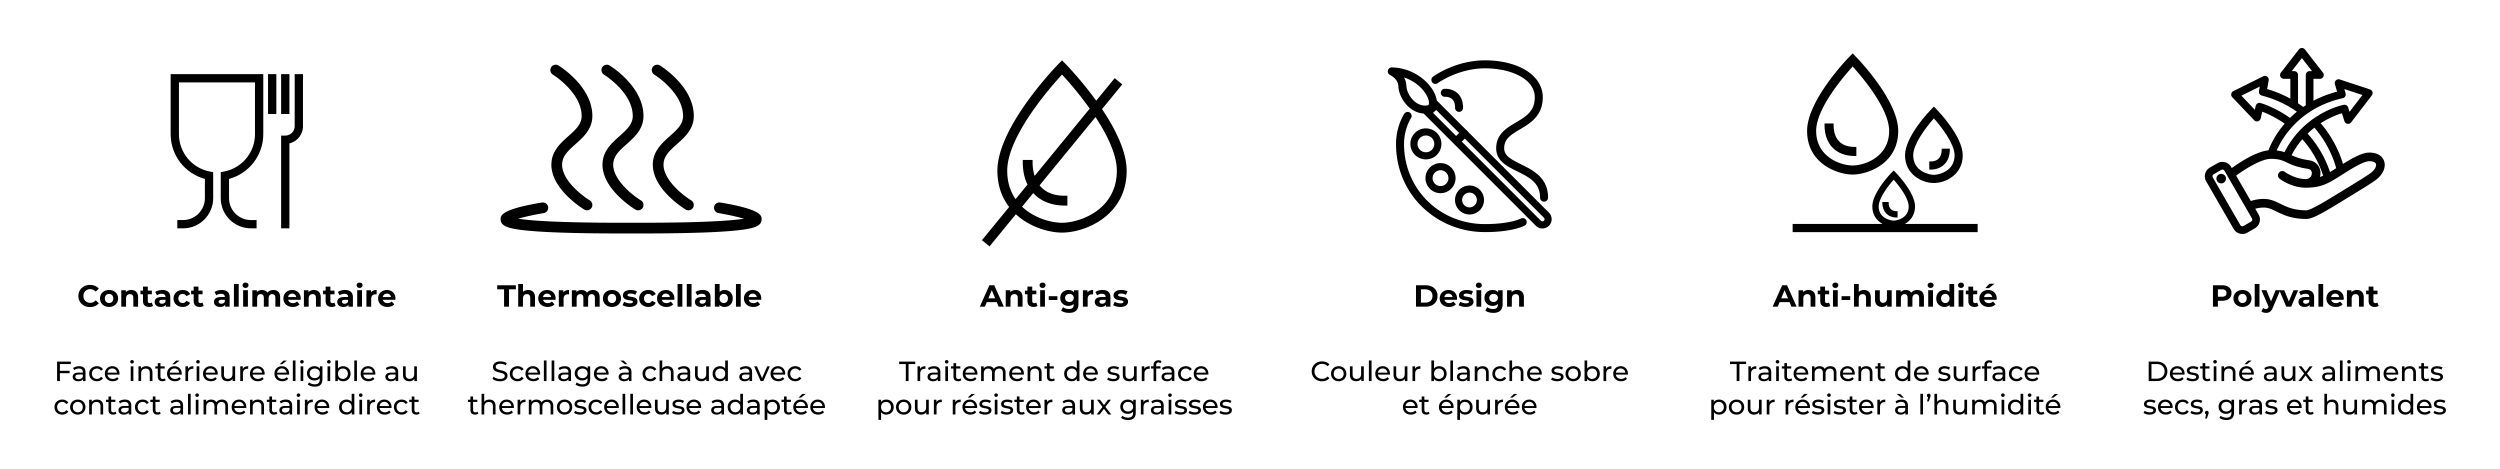
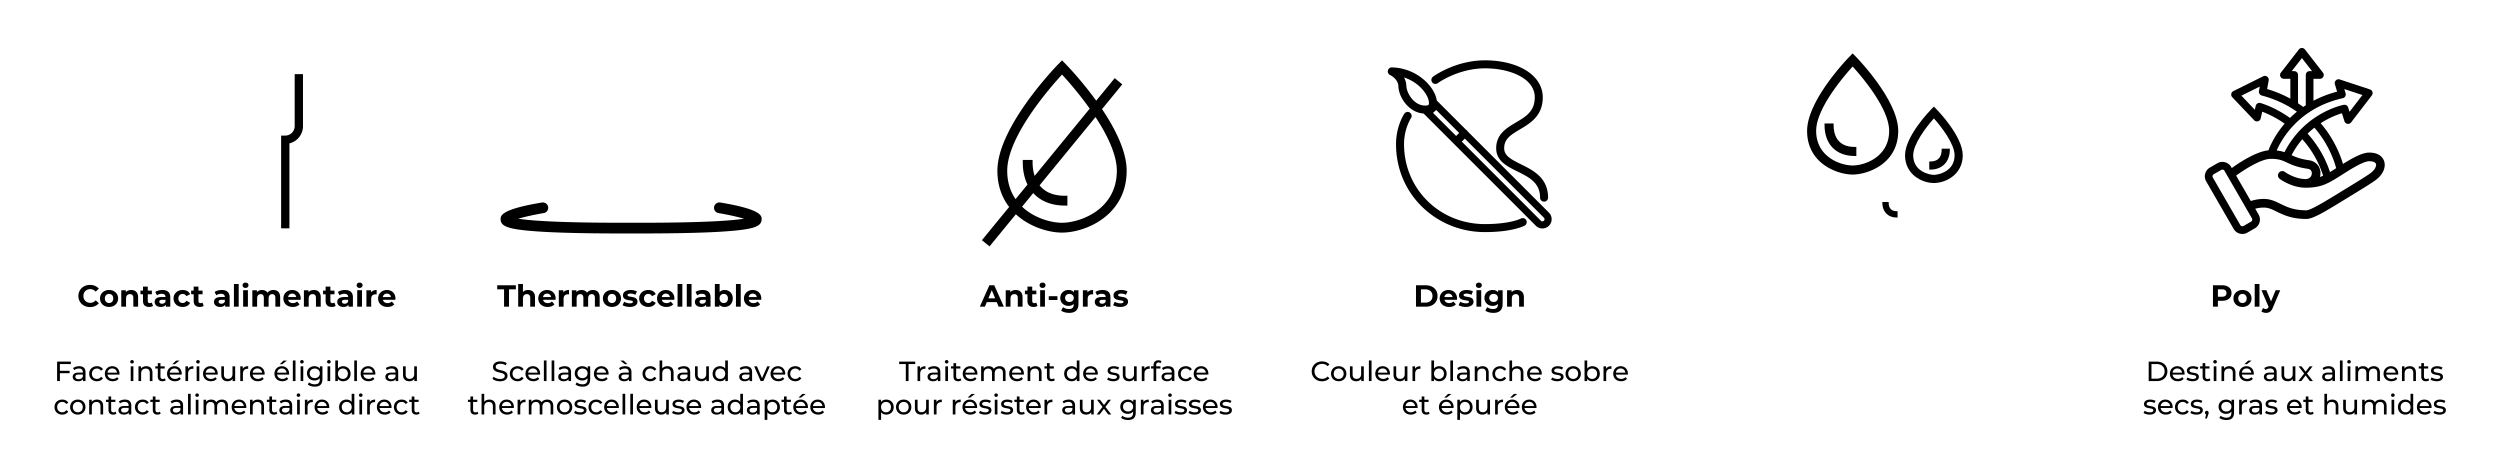
<svg xmlns="http://www.w3.org/2000/svg" viewBox="0 0 1600 300">
-   <path d="M109.213 85.885c0 13.47 9.092 25.17 21.915 28.617v12.341c0 7.717-6.278 13.996-13.996 13.996h-3.637v5.31h3.637c10.645 0 19.306-8.66 19.306-19.306V110.19l-2.159-.41c-11.447-2.178-19.755-12.228-19.755-23.895V52.749h48.663v33.136c0 11.667-8.309 21.717-19.756 23.895l-2.159.41v16.653c0 10.646 8.66 19.306 19.306 19.306h3.637v-5.31h-3.637c-7.717 0-13.995-6.279-13.995-13.996v-12.341c12.822-3.447 21.914-15.147 21.914-28.617V47.438h-59.284zM171.543 47.438h5.31v25.54h-5.31zM179.917 47.438h5.31v25.54h-5.31z" />
  <path d="M188.597 47.438v33.306a6.03 6.03 0 0 1-6.024 6.024h-2.656v59.381h5.31V91.764c4.974-1.198 8.68-5.685 8.68-11.02V47.438zM50.175 189.432c0-4.131 3.171-7.087 7.439-7.087 2.369 0 4.346.861 5.638 2.428l-2.036 1.878c-.92-1.056-2.075-1.605-3.445-1.605-2.565 0-4.386 1.802-4.386 4.386s1.821 4.385 4.386 4.385c1.37 0 2.525-.548 3.445-1.625l2.036 1.88c-1.292 1.585-3.269 2.447-5.658 2.447-4.248 0-7.42-2.956-7.42-7.087M64.014 191.018c0-3.172 2.447-5.423 5.795-5.423s5.775 2.25 5.775 5.423c0 3.17-2.428 5.423-5.775 5.423s-5.795-2.252-5.795-5.423m8.477 0c0-1.822-1.155-2.917-2.682-2.917-1.528 0-2.702 1.095-2.702 2.917 0 1.82 1.174 2.917 2.702 2.917 1.527 0 2.682-1.097 2.682-2.917M88.386 190.254v6.03h-3.054v-5.56c0-1.703-.783-2.487-2.134-2.487-1.468 0-2.526.9-2.526 2.84v5.206H77.62v-10.532h2.917v1.233c.822-.9 2.055-1.39 3.484-1.39 2.486 0 4.366 1.45 4.366 4.66M97.938 195.775c-.626.45-1.546.666-2.486.666-2.487 0-3.935-1.273-3.935-3.779v-4.327h-1.625v-2.349h1.625v-2.565h3.054v2.565h2.623v2.35h-2.623v4.286c0 .902.49 1.39 1.311 1.39.451 0 .901-.137 1.234-.39zM108.979 190.274v6.01h-2.858v-1.312c-.568.959-1.664 1.469-3.211 1.469-2.467 0-3.935-1.372-3.935-3.192 0-1.86 1.312-3.152 4.522-3.152h2.428c0-1.312-.783-2.075-2.428-2.075-1.116 0-2.27.372-3.034.98l-1.097-2.135c1.156-.822 2.859-1.272 4.542-1.272 3.21 0 5.07 1.487 5.07 4.679m-3.054 2.681v-1.076h-2.095c-1.429 0-1.88.528-1.88 1.233 0 .763.647 1.273 1.723 1.273 1.019 0 1.9-.47 2.252-1.43M111.072 191.018c0-3.172 2.447-5.423 5.873-5.423 2.212 0 3.955.959 4.718 2.681l-2.369 1.273c-.567-.998-1.41-1.448-2.369-1.448-1.546 0-2.76 1.076-2.76 2.917s1.214 2.917 2.76 2.917c.96 0 1.802-.431 2.37-1.45l2.368 1.292c-.763 1.684-2.506 2.664-4.718 2.664-3.426 0-5.873-2.252-5.873-5.423M130.373 195.775c-.626.45-1.546.666-2.486.666-2.486 0-3.935-1.273-3.935-3.779v-4.327h-1.625v-2.349h1.625v-2.565h3.054v2.565h2.624v2.35h-2.624v4.286c0 .902.49 1.39 1.311 1.39.451 0 .901-.137 1.234-.39zM146.953 190.274v6.01h-2.858v-1.312c-.568.959-1.664 1.469-3.211 1.469-2.466 0-3.935-1.372-3.935-3.192 0-1.86 1.312-3.152 4.522-3.152h2.428c0-1.312-.783-2.075-2.428-2.075-1.115 0-2.27.372-3.034.98l-1.097-2.135c1.156-.822 2.859-1.272 4.542-1.272 3.21 0 5.07 1.487 5.07 4.679m-3.054 2.681v-1.076h-2.095c-1.429 0-1.88.528-1.88 1.233 0 .763.647 1.273 1.724 1.273 1.018 0 1.898-.47 2.251-1.43M149.712 181.757h3.054v14.526h-3.054zM155.232 182.58c0-.96.764-1.704 1.899-1.704s1.899.705 1.899 1.645c0 1.018-.764 1.762-1.899 1.762s-1.899-.744-1.899-1.704m.372 3.171h3.054v10.532h-3.054zM179.292 190.254v6.03h-3.055v-5.56c0-1.703-.763-2.487-1.996-2.487-1.37 0-2.33.881-2.33 2.761v5.285h-3.054v-5.56c0-1.702-.724-2.486-1.997-2.486-1.35 0-2.31.881-2.31 2.761v5.285h-3.054v-10.532h2.917v1.214c.783-.9 1.958-1.37 3.309-1.37 1.468 0 2.721.567 3.465 1.722.841-1.077 2.212-1.722 3.797-1.722 2.506 0 4.308 1.448 4.308 4.659M192.406 191.879h-7.968c.294 1.312 1.41 2.114 3.015 2.114 1.116 0 1.918-.333 2.643-1.018l1.625 1.762c-.98 1.116-2.447 1.704-4.346 1.704-3.642 0-6.01-2.291-6.01-5.423 0-3.153 2.408-5.423 5.618-5.423 3.093 0 5.481 2.075 5.481 5.462 0 .234-.039.567-.058.822m-8.007-1.782h5.188c-.216-1.331-1.214-2.193-2.584-2.193-1.39 0-2.389.842-2.604 2.193M205.266 190.254v6.03h-3.053v-5.56c0-1.703-.784-2.487-2.135-2.487-1.468 0-2.525.9-2.525 2.84v5.206h-3.054v-10.532h2.917v1.233c.822-.9 2.056-1.39 3.485-1.39 2.486 0 4.365 1.45 4.365 4.66M214.818 195.775c-.626.45-1.546.666-2.486.666-2.486 0-3.934-1.273-3.934-3.779v-4.327h-1.625v-2.349h1.625v-2.565h3.053v2.565h2.624v2.35h-2.624v4.286c0 .902.49 1.39 1.312 1.39.45 0 .9-.137 1.233-.39zM225.859 190.274v6.01h-2.858v-1.312c-.568.959-1.664 1.469-3.21 1.469-2.467 0-3.936-1.372-3.936-3.192 0-1.86 1.312-3.152 4.523-3.152h2.427c0-1.312-.783-2.075-2.427-2.075-1.116 0-2.271.372-3.035.98l-1.096-2.135c1.155-.822 2.858-1.272 4.542-1.272 3.21 0 5.07 1.487 5.07 4.679m-3.054 2.681v-1.076h-2.094c-1.43 0-1.88.528-1.88 1.233 0 .763.646 1.273 1.723 1.273 1.018 0 1.899-.47 2.251-1.43M228.246 182.58c0-.96.763-1.704 1.899-1.704s1.899.705 1.899 1.645c0 1.018-.764 1.762-1.9 1.762s-1.898-.744-1.898-1.704m.372 3.171h3.053v10.532h-3.053zM241.048 185.595v2.818c-.254-.02-.45-.039-.685-.039-1.683 0-2.8.921-2.8 2.937v4.972h-3.053v-10.532h2.917v1.39c.744-1.018 1.996-1.546 3.621-1.546M253.029 191.879h-7.968c.294 1.312 1.41 2.114 3.015 2.114 1.116 0 1.918-.333 2.643-1.018l1.625 1.762c-.98 1.116-2.447 1.704-4.346 1.704-3.642 0-6.01-2.291-6.01-5.423 0-3.153 2.408-5.423 5.618-5.423 3.093 0 5.482 2.075 5.482 5.462 0 .234-.04.567-.06.822m-8.007-1.782h5.188c-.216-1.331-1.214-2.193-2.584-2.193-1.39 0-2.389.842-2.604 2.193M38.322 232.987v4.341h6.245v1.53h-6.245v5.036h-1.779V231.44h8.79v1.547zM54.73 238.2v5.694h-1.619v-1.245c-.57.853-1.62 1.351-3.096 1.351-2.135 0-3.487-1.139-3.487-2.775 0-1.512.978-2.758 3.79-2.758h2.704v-.338c0-1.441-.836-2.277-2.527-2.277-1.12 0-2.259.391-2.989 1.014l-.711-1.28c.978-.784 2.384-1.21 3.896-1.21 2.58 0 4.04 1.244 4.04 3.824m-1.708 2.812v-1.318H50.39c-1.69 0-2.171.659-2.171 1.46 0 .943.783 1.53 2.082 1.53 1.28 0 2.295-.587 2.722-1.672M57.082 239.179c0-2.812 2.082-4.804 4.982-4.804 1.69 0 3.095.694 3.842 2.01l-1.298.837c-.605-.925-1.53-1.353-2.562-1.353-1.85 0-3.238 1.3-3.238 3.31 0 2.046 1.387 3.327 3.238 3.327 1.032 0 1.957-.427 2.562-1.353l1.298.819c-.747 1.317-2.152 2.028-3.842 2.028-2.9 0-4.982-2.01-4.982-4.821M76.46 239.748h-7.65c.214 1.654 1.548 2.758 3.416 2.758 1.104 0 2.029-.374 2.722-1.139l.943 1.103c-.853.997-2.152 1.53-3.718 1.53-3.043 0-5.07-2.01-5.07-4.821 0-2.793 2.01-4.804 4.732-4.804s4.661 1.957 4.661 4.858c0 .141-.017.355-.035.515m-7.65-1.227h6.05c-.178-1.584-1.37-2.704-3.025-2.704-1.637 0-2.847 1.102-3.025 2.704M83.352 231.546c0-.622.498-1.121 1.156-1.121s1.157.48 1.157 1.086c0 .64-.48 1.139-1.157 1.139-.658 0-1.156-.481-1.156-1.104m.302 2.918h1.708v9.43h-1.708zM97.569 238.467v5.427h-1.708v-5.23c0-1.851-.925-2.759-2.544-2.759-1.815 0-2.99 1.085-2.99 3.131v4.858H88.62v-9.43h1.636v1.424c.694-.961 1.904-1.513 3.399-1.513 2.295 0 3.914 1.317 3.914 4.092M106.042 243.342c-.516.445-1.299.658-2.064.658-1.903 0-2.989-1.05-2.989-2.953v-5.178h-1.6v-1.405h1.6V232.4h1.708v2.064h2.704v1.405h-2.704v5.107c0 1.014.534 1.584 1.477 1.584.498 0 .978-.16 1.334-.446zM116.275 239.748h-7.65c.213 1.654 1.547 2.758 3.415 2.758 1.103 0 2.028-.374 2.722-1.139l.944 1.103c-.855.997-2.153 1.53-3.72 1.53-3.042 0-5.07-2.01-5.07-4.821 0-2.793 2.01-4.804 4.733-4.804s4.661 1.957 4.661 4.858c0 .141-.017.355-.035.515m-7.65-1.227h6.048c-.177-1.584-1.37-2.704-3.024-2.704-1.637 0-2.847 1.102-3.025 2.704m3.273-5.427h-1.602l2.42-2.313h2.17zM123.752 234.375v1.654c-.143-.017-.268-.017-.392-.017-1.833 0-2.971 1.12-2.971 3.184v4.698h-1.708v-9.43h1.636v1.584c.605-1.104 1.78-1.673 3.435-1.673M125.55 231.546c0-.622.499-1.121 1.157-1.121s1.156.48 1.156 1.086c0 .64-.48 1.139-1.156 1.139-.658 0-1.157-.481-1.157-1.104m.303 2.918h1.708v9.43h-1.708zM139.305 239.748h-7.65c.213 1.654 1.547 2.758 3.415 2.758 1.103 0 2.029-.374 2.723-1.139l.943 1.103c-.855.997-2.153 1.53-3.719 1.53-3.042 0-5.07-2.01-5.07-4.821 0-2.793 2.01-4.804 4.732-4.804s4.661 1.957 4.661 4.858c0 .141-.017.355-.035.515m-7.65-1.227h6.049c-.178-1.584-1.37-2.704-3.025-2.704-1.636 0-2.846 1.102-3.025 2.704M150.5 234.464v9.43h-1.619v-1.424c-.694.98-1.868 1.53-3.203 1.53-2.437 0-4.056-1.334-4.056-4.11v-5.426h1.708v5.23c0 1.851.925 2.776 2.544 2.776 1.78 0 2.918-1.103 2.918-3.131v-4.875zM158.83 234.375v1.654c-.141-.017-.266-.017-.39-.017-1.833 0-2.972 1.12-2.972 3.184v4.698h-1.708v-9.43h1.637v1.584c.605-1.104 1.78-1.673 3.434-1.673M169.33 239.748h-7.65c.214 1.654 1.548 2.758 3.416 2.758 1.103 0 2.028-.374 2.722-1.139l.943 1.103c-.854.997-2.152 1.53-3.718 1.53-3.043 0-5.071-2.01-5.071-4.821 0-2.793 2.01-4.804 4.733-4.804s4.66 1.957 4.66 4.858c0 .141-.017.355-.034.515m-7.65-1.227h6.05c-.179-1.584-1.371-2.704-3.025-2.704-1.637 0-2.847 1.102-3.025 2.704M185.01 239.748h-7.65c.213 1.654 1.547 2.758 3.416 2.758 1.103 0 2.028-.374 2.722-1.139l.943 1.103c-.854.997-2.153 1.53-3.719 1.53-3.042 0-5.07-2.01-5.07-4.821 0-2.793 2.01-4.804 4.732-4.804s4.662 1.957 4.662 4.858c0 .141-.018.355-.036.515m-7.65-1.227h6.049c-.178-1.584-1.37-2.704-3.025-2.704-1.636 0-2.846 1.102-3.025 2.704m3.273-5.427h-1.601l2.42-2.313h2.17zM187.416 230.692h1.708v13.202h-1.708zM192.079 231.546c0-.622.498-1.121 1.156-1.121s1.157.48 1.157 1.086c0 .64-.48 1.139-1.157 1.139-.658 0-1.156-.481-1.156-1.104m.302 2.918h1.708v9.43h-1.708zM206.368 234.464v8.148c0 3.328-1.69 4.84-4.893 4.84-1.726 0-3.47-.48-4.501-1.406l.818-1.316c.872.747 2.242 1.227 3.63 1.227 2.224 0 3.238-1.031 3.238-3.167v-.747c-.819.979-2.047 1.46-3.399 1.46-2.722 0-4.786-1.852-4.786-4.573s2.064-4.555 4.786-4.555c1.406 0 2.687.516 3.488 1.548v-1.459zm-1.673 4.466c0-1.833-1.352-3.06-3.238-3.06-1.904 0-3.256 1.227-3.256 3.06 0 1.814 1.352 3.078 3.256 3.078 1.886 0 3.238-1.264 3.238-3.078M209.325 231.546c0-.622.498-1.121 1.157-1.121s1.156.48 1.156 1.086c0 .64-.48 1.139-1.156 1.139-.659 0-1.157-.481-1.157-1.104m.303 2.918h1.708v9.43h-1.708zM224.36 239.179c0 2.882-2.01 4.821-4.768 4.821-1.387 0-2.597-.533-3.362-1.6v1.494h-1.637v-13.202h1.708v5.196c.783-1.015 1.957-1.513 3.291-1.513 2.758 0 4.768 1.922 4.768 4.804m-1.725 0c0-2.01-1.37-3.31-3.185-3.31-1.797 0-3.167 1.3-3.167 3.31s1.37 3.327 3.167 3.327c1.815 0 3.185-1.316 3.185-3.327M226.731 230.692h1.708v13.202h-1.708zM240.183 239.748h-7.65c.213 1.654 1.547 2.758 3.415 2.758 1.103 0 2.029-.374 2.723-1.139l.943 1.103c-.855.997-2.153 1.53-3.719 1.53-3.042 0-5.07-2.01-5.07-4.821 0-2.793 2.01-4.804 4.732-4.804s4.661 1.957 4.661 4.858c0 .141-.017.355-.035.515m-7.65-1.227h6.049c-.178-1.584-1.37-2.704-3.025-2.704-1.636 0-2.846 1.102-3.025 2.704M254.85 238.2v5.694h-1.62v-1.245c-.57.853-1.619 1.351-3.096 1.351-2.135 0-3.487-1.139-3.487-2.775 0-1.512.979-2.758 3.79-2.758h2.704v-.338c0-1.441-.836-2.277-2.527-2.277-1.12 0-2.259.391-2.988 1.014l-.712-1.28c.978-.784 2.384-1.21 3.896-1.21 2.58 0 4.04 1.244 4.04 3.824m-1.709 2.812v-1.318h-2.633c-1.69 0-2.171.659-2.171 1.46 0 .943.783 1.53 2.082 1.53 1.28 0 2.295-.587 2.722-1.672M266.809 234.464v9.43h-1.62v-1.424c-.693.98-1.868 1.53-3.202 1.53-2.438 0-4.056-1.334-4.056-4.11v-5.426h1.708v5.23c0 1.851.925 2.776 2.544 2.776 1.779 0 2.918-1.103 2.918-3.131v-4.875zM34.87 260.536c0-2.811 2.083-4.803 4.983-4.803 1.69 0 3.095.694 3.842 2.01l-1.298.836c-.605-.925-1.53-1.352-2.562-1.352-1.85 0-3.238 1.298-3.238 3.31 0 2.045 1.387 3.326 3.238 3.326 1.032 0 1.957-.426 2.562-1.352l1.298.818c-.747 1.318-2.152 2.029-3.842 2.029-2.9 0-4.982-2.01-4.982-4.822M44.891 260.536c0-2.811 2.082-4.803 4.91-4.803 2.83 0 4.893 1.992 4.893 4.803s-2.063 4.822-4.892 4.822-4.91-2.01-4.91-4.822m8.078 0c0-2.01-1.352-3.31-3.167-3.31s-3.185 1.3-3.185 3.31 1.37 3.327 3.185 3.327 3.167-1.316 3.167-3.327M66.014 259.824v5.427h-1.708v-5.23c0-1.851-.926-2.758-2.545-2.758-1.814 0-2.988 1.085-2.988 3.13v4.858h-1.708v-9.43H58.7v1.424c.694-.96 1.904-1.512 3.399-1.512 2.295 0 3.914 1.316 3.914 4.091M74.487 264.7c-.516.445-1.299.658-2.064.658-1.903 0-2.989-1.05-2.989-2.954v-5.177h-1.6v-1.406h1.6v-2.063h1.708v2.063h2.704v1.406h-2.704v5.106c0 1.015.534 1.584 1.477 1.584.498 0 .978-.16 1.334-.445zM84.026 259.558v5.693h-1.62v-1.245c-.568.853-1.618 1.352-3.095 1.352-2.135 0-3.487-1.14-3.487-2.776 0-1.512.978-2.758 3.79-2.758h2.704v-.338c0-1.441-.836-2.277-2.527-2.277-1.12 0-2.26.392-2.989 1.015l-.712-1.282c.979-.783 2.385-1.21 3.897-1.21 2.58 0 4.039 1.246 4.039 3.826m-1.708 2.811v-1.317h-2.633c-1.69 0-2.171.658-2.171 1.459 0 .943.783 1.53 2.082 1.53 1.28 0 2.295-.587 2.722-1.672M86.378 260.536c0-2.811 2.082-4.803 4.981-4.803 1.69 0 3.096.694 3.843 2.01l-1.299.836c-.604-.925-1.53-1.352-2.562-1.352-1.85 0-3.237 1.298-3.237 3.31 0 2.045 1.387 3.326 3.237 3.326 1.033 0 1.958-.426 2.562-1.352l1.3.818c-.748 1.318-2.154 2.029-3.844 2.029-2.9 0-4.981-2.01-4.981-4.822M102.838 264.7c-.515.445-1.298.658-2.063.658-1.904 0-2.99-1.05-2.99-2.954v-5.177h-1.6v-1.406h1.6v-2.063h1.709v2.063h2.704v1.406h-2.704v5.106c0 1.015.533 1.584 1.476 1.584.498 0 .979-.16 1.335-.445zM117.165 259.558v5.693h-1.619v-1.245c-.57.853-1.62 1.352-3.096 1.352-2.135 0-3.487-1.14-3.487-2.776 0-1.512.979-2.758 3.79-2.758h2.704v-.338c0-1.441-.836-2.277-2.527-2.277-1.12 0-2.259.392-2.988 1.015l-.712-1.282c.979-.783 2.384-1.21 3.896-1.21 2.58 0 4.04 1.246 4.04 3.826m-1.708 2.811v-1.317h-2.633c-1.69 0-2.171.658-2.171 1.459 0 .943.783 1.53 2.082 1.53 1.28 0 2.295-.587 2.722-1.672M120.336 252.05h1.708v13.201h-1.708zM124.998 252.903c0-.622.499-1.12 1.157-1.12s1.156.48 1.156 1.085c0 .64-.48 1.139-1.156 1.139-.658 0-1.157-.48-1.157-1.104m.303 2.918h1.708v9.43H125.3zM145.923 259.824v5.427h-1.708v-5.23c0-1.851-.89-2.758-2.437-2.758-1.708 0-2.83 1.085-2.83 3.13v4.858h-1.707v-5.23c0-1.851-.89-2.758-2.438-2.758-1.708 0-2.828 1.085-2.828 3.13v4.858h-1.708v-9.43h1.636v1.406c.677-.96 1.833-1.494 3.256-1.494 1.442 0 2.651.569 3.274 1.743.712-1.068 2.029-1.743 3.63-1.743 2.295 0 3.86 1.316 3.86 4.091M157.619 261.106h-7.651c.214 1.654 1.548 2.757 3.416 2.757 1.103 0 2.028-.374 2.722-1.138l.943 1.102c-.854.997-2.152 1.53-3.718 1.53-3.043 0-5.071-2.01-5.071-4.82 0-2.794 2.01-4.804 4.733-4.804s4.66 1.957 4.66 4.857c0 .142-.017.355-.034.516m-7.651-1.228h6.05c-.179-1.584-1.37-2.704-3.025-2.704-1.637 0-2.847 1.102-3.025 2.704M168.974 259.824v5.427h-1.708v-5.23c0-1.851-.926-2.758-2.545-2.758-1.814 0-2.988 1.085-2.988 3.13v4.858h-1.708v-9.43h1.636v1.424c.694-.96 1.904-1.512 3.399-1.512 2.295 0 3.914 1.316 3.914 4.091M177.447 264.7c-.516.445-1.299.658-2.064.658-1.903 0-2.989-1.05-2.989-2.954v-5.177h-1.6v-1.406h1.6v-2.063h1.708v2.063h2.704v1.406h-2.704v5.106c0 1.015.534 1.584 1.477 1.584.498 0 .978-.16 1.334-.445zM186.986 259.558v5.693h-1.62v-1.245c-.569.853-1.618 1.352-3.095 1.352-2.135 0-3.487-1.14-3.487-2.776 0-1.512.978-2.758 3.79-2.758h2.704v-.338c0-1.441-.836-2.277-2.527-2.277-1.12 0-2.26.392-2.989 1.015l-.712-1.282c.979-.783 2.385-1.21 3.897-1.21 2.58 0 4.039 1.246 4.039 3.826m-1.708 2.811v-1.317h-2.633c-1.69 0-2.171.658-2.171 1.459 0 .943.783 1.53 2.082 1.53 1.28 0 2.295-.587 2.722-1.672M189.854 252.903c0-.622.498-1.12 1.156-1.12s1.157.48 1.157 1.085c0 .64-.48 1.139-1.157 1.139-.658 0-1.156-.48-1.156-1.104m.302 2.918h1.708v9.43h-1.708zM200.192 255.733v1.654c-.142-.018-.267-.018-.391-.018-1.833 0-2.971 1.121-2.971 3.185v4.697h-1.708v-9.43h1.636v1.584c.605-1.103 1.78-1.672 3.434-1.672M210.692 261.106h-7.65c.213 1.654 1.547 2.757 3.415 2.757 1.103 0 2.028-.374 2.722-1.138l.944 1.102c-.855.997-2.153 1.53-3.72 1.53-3.042 0-5.07-2.01-5.07-4.82 0-2.794 2.01-4.804 4.733-4.804s4.661 1.957 4.661 4.857c0 .142-.017.355-.035.516m-7.65-1.228h6.048c-.177-1.584-1.37-2.704-3.024-2.704-1.637 0-2.847 1.102-3.025 2.704M226.781 252.05v13.201h-1.637v-1.494c-.764 1.067-1.974 1.6-3.362 1.6-2.758 0-4.769-1.939-4.769-4.82s2.011-4.804 4.769-4.804c1.334 0 2.508.498 3.291 1.512v-5.195zm-1.69 8.486c0-2.01-1.37-3.31-3.167-3.31-1.815 0-3.185 1.3-3.185 3.31s1.37 3.327 3.185 3.327c1.797 0 3.167-1.316 3.167-3.327M229.72 252.903c0-.622.5-1.12 1.158-1.12s1.156.48 1.156 1.085c0 .64-.48 1.139-1.156 1.139-.659 0-1.157-.48-1.157-1.104m.304 2.918h1.708v9.43h-1.708zM240.06 255.733v1.654c-.143-.018-.267-.018-.392-.018-1.832 0-2.971 1.121-2.971 3.185v4.697h-1.708v-9.43h1.637v1.584c.605-1.103 1.779-1.672 3.433-1.672M250.56 261.106h-7.652c.214 1.654 1.548 2.757 3.416 2.757 1.103 0 2.029-.374 2.722-1.138l.944 1.102c-.855.997-2.153 1.53-3.719 1.53-3.042 0-5.07-2.01-5.07-4.82 0-2.794 2.01-4.804 4.732-4.804s4.661 1.957 4.661 4.857c0 .142-.017.355-.035.516m-7.652-1.228h6.05c-.178-1.584-1.37-2.704-3.025-2.704-1.637 0-2.846 1.102-3.025 2.704M252.093 260.536c0-2.811 2.082-4.803 4.982-4.803 1.69 0 3.096.694 3.843 2.01l-1.3.836c-.604-.925-1.529-1.352-2.561-1.352-1.85 0-3.238 1.298-3.238 3.31 0 2.045 1.388 3.326 3.238 3.326 1.032 0 1.957-.426 2.562-1.352l1.299.818c-.747 1.318-2.153 2.029-3.843 2.029-2.9 0-4.982-2.01-4.982-4.822M268.553 264.7c-.515.445-1.298.658-2.064.658-1.903 0-2.988-1.05-2.988-2.954v-5.177H261.9v-1.406h1.6v-2.063h1.709v2.063h2.704v1.406h-2.704v5.106c0 1.015.533 1.584 1.476 1.584.498 0 .979-.16 1.335-.445zM315.22 242.47l.658-1.388c.925.837 2.509 1.442 4.11 1.442 2.153 0 3.078-.836 3.078-1.921 0-3.043-7.544-1.121-7.544-5.747 0-1.922 1.495-3.559 4.769-3.559 1.458 0 2.97.392 4.003 1.103l-.587 1.423a6.44 6.44 0 0 0-3.416-1.013c-2.118 0-3.025.89-3.025 1.974 0 3.042 7.544 1.139 7.544 5.711 0 1.905-1.53 3.541-4.822 3.541-1.904 0-3.772-.64-4.768-1.566M326.29 239.179c0-2.812 2.082-4.804 4.982-4.804 1.69 0 3.095.694 3.842 2.01l-1.298.837c-.605-.925-1.53-1.353-2.562-1.353-1.85 0-3.238 1.3-3.238 3.31 0 2.046 1.387 3.327 3.238 3.327 1.032 0 1.957-.427 2.562-1.353l1.298.819c-.747 1.317-2.152 2.028-3.842 2.028-2.9 0-4.982-2.01-4.982-4.821M345.67 239.748h-7.652c.214 1.654 1.548 2.758 3.416 2.758 1.103 0 2.029-.374 2.722-1.139l.944 1.103c-.855.997-2.153 1.53-3.719 1.53-3.043 0-5.07-2.01-5.07-4.821 0-2.793 2.01-4.804 4.732-4.804s4.661 1.957 4.661 4.858c0 .141-.017.355-.035.515m-7.652-1.227h6.05c-.178-1.584-1.37-2.704-3.025-2.704-1.637 0-2.847 1.102-3.025 2.704M348.075 230.692h1.708v13.202h-1.708zM353.04 230.692h1.708v13.202h-1.708zM365.478 238.2v5.694h-1.619v-1.245c-.57.853-1.62 1.351-3.096 1.351-2.135 0-3.487-1.139-3.487-2.775 0-1.512.979-2.758 3.79-2.758h2.704v-.338c0-1.441-.836-2.277-2.527-2.277-1.12 0-2.259.391-2.988 1.014l-.712-1.28c.979-.784 2.384-1.21 3.896-1.21 2.58 0 4.04 1.244 4.04 3.824m-1.708 2.812v-1.318h-2.633c-1.69 0-2.171.659-2.171 1.46 0 .943.783 1.53 2.082 1.53 1.28 0 2.295-.587 2.722-1.672M377.722 234.464v8.148c0 3.328-1.69 4.84-4.893 4.84-1.725 0-3.469-.48-4.5-1.406l.818-1.316c.871.747 2.241 1.227 3.629 1.227 2.224 0 3.238-1.031 3.238-3.167v-.747c-.819.979-2.046 1.46-3.398 1.46-2.722 0-4.786-1.852-4.786-4.573s2.064-4.555 4.786-4.555c1.406 0 2.686.516 3.487 1.548v-1.459zm-1.672 4.466c0-1.833-1.353-3.06-3.238-3.06-1.904 0-3.256 1.227-3.256 3.06 0 1.814 1.352 3.078 3.256 3.078 1.885 0 3.238-1.264 3.238-3.078M389.469 239.748h-7.65c.213 1.654 1.547 2.758 3.415 2.758 1.104 0 2.029-.374 2.723-1.139l.943 1.103c-.854.997-2.153 1.53-3.719 1.53-3.042 0-5.07-2.01-5.07-4.821 0-2.793 2.01-4.804 4.732-4.804s4.662 1.957 4.662 4.858c0 .141-.018.355-.036.515m-7.65-1.227h6.049c-.178-1.584-1.37-2.704-3.025-2.704-1.637 0-2.846 1.102-3.025 2.704M404.135 238.2v5.694h-1.62v-1.245c-.569.853-1.618 1.351-3.095 1.351-2.135 0-3.487-1.139-3.487-2.775 0-1.512.978-2.758 3.79-2.758h2.704v-.338c0-1.441-.837-2.277-2.527-2.277-1.12 0-2.26.391-2.989 1.014l-.712-1.28c.979-.784 2.385-1.21 3.897-1.21 2.58 0 4.039 1.244 4.039 3.824m-4.181-5.106-2.99-2.313h2.171l2.42 2.313zm2.473 7.918v-1.318h-2.633c-1.69 0-2.171.659-2.171 1.46 0 .943.783 1.53 2.082 1.53 1.28 0 2.295-.587 2.722-1.672M411.22 239.179c0-2.812 2.083-4.804 4.983-4.804 1.69 0 3.095.694 3.843 2.01l-1.3.837c-.604-.925-1.53-1.353-2.561-1.353-1.85 0-3.238 1.3-3.238 3.31 0 2.046 1.388 3.327 3.238 3.327 1.032 0 1.957-.427 2.562-1.353l1.299.819c-.748 1.317-2.153 2.028-3.843 2.028-2.9 0-4.982-2.01-4.982-4.821M431.08 238.467v5.427h-1.707v-5.23c0-1.851-.926-2.759-2.545-2.759-1.814 0-2.989 1.085-2.989 3.131v4.858h-1.708v-13.202h1.708v5.106c.712-.907 1.886-1.423 3.328-1.423 2.295 0 3.914 1.317 3.914 4.092M441.724 238.2v5.694h-1.619v-1.245c-.57.853-1.619 1.351-3.096 1.351-2.135 0-3.487-1.139-3.487-2.775 0-1.512.979-2.758 3.79-2.758h2.704v-.338c0-1.441-.836-2.277-2.527-2.277-1.12 0-2.259.391-2.988 1.014l-.712-1.28c.979-.784 2.384-1.21 3.896-1.21 2.58 0 4.04 1.244 4.04 3.824m-1.708 2.812v-1.318h-2.633c-1.69 0-2.171.659-2.171 1.46 0 .943.783 1.53 2.082 1.53 1.28 0 2.295-.587 2.722-1.672M453.684 234.464v9.43h-1.62v-1.424c-.693.98-1.868 1.53-3.202 1.53-2.438 0-4.056-1.334-4.056-4.11v-5.426h1.708v5.23c0 1.851.925 2.776 2.544 2.776 1.779 0 2.918-1.103 2.918-3.131v-4.875zM465.84 230.692v13.202h-1.637V242.4c-.765 1.067-1.975 1.6-3.363 1.6-2.757 0-4.768-1.94-4.768-4.821s2.01-4.804 4.768-4.804c1.334 0 2.509.498 3.292 1.513v-5.196zm-1.69 8.487c0-2.01-1.37-3.31-3.167-3.31-1.815 0-3.185 1.3-3.185 3.31s1.37 3.327 3.185 3.327c1.796 0 3.167-1.316 3.167-3.327M481.342 238.2v5.694h-1.619v-1.245c-.57.853-1.619 1.351-3.095 1.351-2.136 0-3.488-1.139-3.488-2.775 0-1.512.979-2.758 3.79-2.758h2.704v-.338c0-1.441-.836-2.277-2.526-2.277-1.121 0-2.26.391-2.99 1.014l-.711-1.28c.979-.784 2.384-1.21 3.896-1.21 2.58 0 4.04 1.244 4.04 3.824m-1.708 2.812v-1.318h-2.633c-1.69 0-2.17.659-2.17 1.46 0 .943.782 1.53 2.081 1.53 1.281 0 2.295-.587 2.722-1.672M492.679 234.464l-4.128 9.43h-1.743l-4.128-9.43h1.78l3.237 7.561 3.31-7.561zM502.503 239.748h-7.65c.214 1.654 1.548 2.758 3.416 2.758 1.103 0 2.028-.374 2.722-1.139l.943 1.103c-.854.997-2.153 1.53-3.719 1.53-3.042 0-5.07-2.01-5.07-4.821 0-2.793 2.01-4.804 4.733-4.804s4.66 1.957 4.66 4.858c0 .141-.017.355-.035.515m-7.65-1.227h6.049c-.178-1.584-1.37-2.704-3.024-2.704-1.638 0-2.847 1.102-3.025 2.704M504.037 239.179c0-2.812 2.082-4.804 4.982-4.804 1.69 0 3.096.694 3.843 2.01l-1.299.837c-.604-.925-1.53-1.353-2.562-1.353-1.85 0-3.238 1.3-3.238 3.31 0 2.046 1.388 3.327 3.238 3.327 1.032 0 1.958-.427 2.562-1.353l1.299.819c-.747 1.317-2.153 2.028-3.843 2.028-2.9 0-4.982-2.01-4.982-4.821M306.132 264.7c-.516.445-1.299.658-2.064.658-1.903 0-2.989-1.05-2.989-2.954v-5.177h-1.6v-1.406h1.6v-2.063h1.708v2.063h2.704v1.406h-2.704v5.106c0 1.015.534 1.584 1.477 1.584.498 0 .978-.16 1.334-.445zM317.148 259.824v5.427h-1.708v-5.23c0-1.851-.926-2.758-2.545-2.758-1.814 0-2.989 1.085-2.989 3.13v4.858h-1.708V252.05h1.708v5.105c.712-.907 1.886-1.422 3.328-1.422 2.294 0 3.914 1.316 3.914 4.091M328.859 261.106h-7.65c.213 1.654 1.547 2.757 3.415 2.757 1.104 0 2.028-.374 2.722-1.138l.943 1.102c-.853.997-2.152 1.53-3.718 1.53-3.043 0-5.07-2.01-5.07-4.82 0-2.794 2.01-4.804 4.732-4.804s4.661 1.957 4.661 4.857c0 .142-.017.355-.035.516m-7.65-1.228h6.048c-.177-1.584-1.37-2.704-3.024-2.704-1.637 0-2.847 1.102-3.025 2.704M336.335 255.733v1.654c-.143-.018-.267-.018-.392-.018-1.832 0-2.97 1.121-2.97 3.185v4.697h-1.709v-9.43h1.637v1.584c.605-1.103 1.78-1.672 3.434-1.672M354.094 259.824v5.427h-1.708v-5.23c0-1.851-.89-2.758-2.438-2.758-1.708 0-2.829 1.085-2.829 3.13v4.858h-1.708v-5.23c0-1.851-.89-2.758-2.437-2.758-1.708 0-2.829 1.085-2.829 3.13v4.858h-1.708v-9.43h1.637v1.406c.676-.96 1.832-1.494 3.256-1.494 1.441 0 2.65.569 3.274 1.743.711-1.068 2.028-1.743 3.629-1.743 2.295 0 3.86 1.316 3.86 4.091M356.43 260.536c0-2.811 2.083-4.803 4.911-4.803 2.83 0 4.893 1.992 4.893 4.803s-2.063 4.822-4.893 4.822c-2.828 0-4.91-2.01-4.91-4.822m8.078 0c0-2.01-1.352-3.31-3.167-3.31s-3.184 1.3-3.184 3.31 1.37 3.327 3.184 3.327 3.167-1.316 3.167-3.327M367.412 264.255l.712-1.353c.8.57 2.081.979 3.309.979 1.583 0 2.242-.48 2.242-1.281 0-2.117-5.96-.284-5.96-4.038 0-1.69 1.512-2.83 3.932-2.83 1.227 0 2.615.32 3.433.854l-.73 1.353c-.853-.552-1.796-.747-2.721-.747-1.495 0-2.225.551-2.225 1.298 0 2.224 5.979.41 5.979 4.075 0 1.708-1.566 2.793-4.075 2.793-1.565 0-3.113-.48-3.896-1.103M376.649 260.536c0-2.811 2.082-4.803 4.982-4.803 1.69 0 3.096.694 3.843 2.01l-1.3.836c-.604-.925-1.529-1.352-2.561-1.352-1.85 0-3.238 1.298-3.238 3.31 0 2.045 1.388 3.326 3.238 3.326 1.032 0 1.957-.426 2.562-1.352l1.299.818c-.747 1.318-2.153 2.029-3.843 2.029-2.9 0-4.982-2.01-4.982-4.822M396.027 261.106h-7.65c.214 1.654 1.548 2.757 3.416 2.757 1.104 0 2.028-.374 2.722-1.138l.943 1.102c-.853.997-2.152 1.53-3.718 1.53-3.043 0-5.07-2.01-5.07-4.82 0-2.794 2.01-4.804 4.732-4.804s4.661 1.957 4.661 4.857c0 .142-.017.355-.036.516m-7.65-1.228h6.05c-.178-1.584-1.37-2.704-3.025-2.704-1.637 0-2.847 1.102-3.025 2.704M398.434 252.05h1.708v13.201h-1.708zM403.399 252.05h1.708v13.201h-1.708zM416.852 261.106H409.2c.214 1.654 1.548 2.757 3.416 2.757 1.103 0 2.028-.374 2.722-1.138l.943 1.102c-.854.997-2.152 1.53-3.718 1.53-3.043 0-5.071-2.01-5.071-4.82 0-2.794 2.01-4.804 4.733-4.804s4.66 1.957 4.66 4.857c0 .142-.017.355-.034.516m-7.651-1.228h6.05c-.179-1.584-1.371-2.704-3.025-2.704-1.637 0-2.847 1.102-3.025 2.704M428.046 255.821v9.43h-1.62v-1.424c-.693.98-1.867 1.53-3.202 1.53-2.437 0-4.056-1.333-4.056-4.109v-5.427h1.708v5.23c0 1.851.925 2.776 2.544 2.776 1.78 0 2.918-1.102 2.918-3.13v-4.876zM430.114 264.255l.712-1.353c.8.57 2.081.979 3.309.979 1.583 0 2.242-.48 2.242-1.281 0-2.117-5.96-.284-5.96-4.038 0-1.69 1.512-2.83 3.932-2.83 1.227 0 2.615.32 3.433.854l-.73 1.353c-.853-.552-1.796-.747-2.721-.747-1.495 0-2.224.551-2.224 1.298 0 2.224 5.978.41 5.978 4.075 0 1.708-1.566 2.793-4.075 2.793-1.565 0-3.113-.48-3.896-1.103M448.71 261.106h-7.651c.214 1.654 1.548 2.757 3.416 2.757 1.103 0 2.028-.374 2.722-1.138l.943 1.102c-.854.997-2.153 1.53-3.719 1.53-3.042 0-5.07-2.01-5.07-4.82 0-2.794 2.01-4.804 4.733-4.804s4.66 1.957 4.66 4.857c0 .142-.017.355-.035.516m-7.651-1.228h6.049c-.178-1.584-1.37-2.704-3.024-2.704-1.638 0-2.847 1.102-3.025 2.704M463.376 259.558v5.693h-1.62v-1.245c-.569.853-1.619 1.352-3.095 1.352-2.135 0-3.488-1.14-3.488-2.776 0-1.512.979-2.758 3.79-2.758h2.705v-.338c0-1.441-.837-2.277-2.527-2.277-1.12 0-2.26.392-2.989 1.015l-.712-1.282c.98-.783 2.384-1.21 3.897-1.21 2.58 0 4.039 1.246 4.039 3.826m-1.708 2.811v-1.317h-2.634c-1.69 0-2.17.658-2.17 1.459 0 .943.783 1.53 2.081 1.53 1.281 0 2.295-.587 2.723-1.672M475.495 252.05v13.201h-1.637v-1.494c-.765 1.067-1.975 1.6-3.362 1.6-2.758 0-4.769-1.939-4.769-4.82s2.01-4.804 4.769-4.804c1.334 0 2.508.498 3.291 1.512v-5.195zm-1.69 8.486c0-2.01-1.37-3.31-3.167-3.31-1.815 0-3.185 1.3-3.185 3.31s1.37 3.327 3.185 3.327c1.797 0 3.167-1.316 3.167-3.327M486.21 259.558v5.693h-1.62v-1.245c-.568.853-1.618 1.352-3.095 1.352-2.135 0-3.487-1.14-3.487-2.776 0-1.512.978-2.758 3.79-2.758h2.704v-.338c0-1.441-.836-2.277-2.527-2.277-1.12 0-2.26.392-2.989 1.015l-.711-1.282c.978-.783 2.384-1.21 3.896-1.21 2.58 0 4.04 1.246 4.04 3.826m-1.708 2.811v-1.317h-2.633c-1.69 0-2.171.658-2.171 1.459 0 .943.783 1.53 2.082 1.53 1.28 0 2.295-.587 2.722-1.672M499.148 260.536c0 2.9-2.01 4.822-4.768 4.822-1.334 0-2.509-.516-3.292-1.53v4.874h-1.708v-12.88h1.637v1.494c.765-1.05 1.975-1.583 3.363-1.583 2.758 0 4.768 1.921 4.768 4.803m-1.726 0c0-1.992-1.37-3.31-3.185-3.31-1.796 0-3.167 1.318-3.167 3.31 0 2.011 1.37 3.327 3.167 3.327 1.815 0 3.185-1.316 3.185-3.327M506.82 264.7c-.516.445-1.299.658-2.064.658-1.903 0-2.989-1.05-2.989-2.954v-5.177h-1.6v-1.406h1.6v-2.063h1.708v2.063h2.704v1.406h-2.704v5.106c0 1.015.534 1.584 1.477 1.584.498 0 .978-.16 1.334-.445zM517.053 261.106h-7.65c.213 1.654 1.547 2.757 3.415 2.757 1.104 0 2.029-.374 2.723-1.138l.943 1.102c-.854.997-2.153 1.53-3.719 1.53-3.042 0-5.07-2.01-5.07-4.82 0-2.794 2.01-4.804 4.732-4.804s4.661 1.957 4.661 4.857c0 .142-.017.355-.035.516m-7.65-1.228h6.049c-.178-1.584-1.37-2.704-3.025-2.704-1.637 0-2.846 1.102-3.025 2.704m3.273-5.427h-1.6l2.419-2.312h2.17zM527.945 261.106h-7.65c.213 1.654 1.547 2.757 3.416 2.757 1.103 0 2.028-.374 2.722-1.138l.943 1.102c-.854.997-2.153 1.53-3.719 1.53-3.042 0-5.07-2.01-5.07-4.82 0-2.794 2.01-4.804 4.732-4.804s4.662 1.957 4.662 4.857c0 .142-.018.355-.036.516m-7.65-1.228h6.049c-.178-1.584-1.37-2.704-3.025-2.704-1.636 0-2.846 1.102-3.024 2.704M322.595 185.164h-4.385v-2.585h11.942v2.585h-4.385v11.12h-3.172zM342.406 190.254v6.03h-3.054v-5.56c0-1.703-.783-2.487-2.134-2.487-1.468 0-2.526.9-2.526 2.84v5.206h-3.053v-14.526h3.053v5.09c.823-.822 1.998-1.252 3.348-1.252 2.486 0 4.366 1.448 4.366 4.659M355.54 191.879h-7.967c.293 1.312 1.409 2.114 3.015 2.114 1.115 0 1.918-.333 2.643-1.018l1.625 1.762c-.98 1.116-2.448 1.704-4.347 1.704-3.641 0-6.01-2.291-6.01-5.423 0-3.153 2.408-5.423 5.619-5.423 3.093 0 5.481 2.075 5.481 5.462 0 .234-.039.567-.058.822m-8.006-1.782h5.187c-.215-1.331-1.213-2.193-2.584-2.193-1.39 0-2.388.842-2.603 2.193M364.173 185.595v2.818c-.254-.02-.45-.039-.685-.039-1.684 0-2.8.921-2.8 2.937v4.972h-3.054v-10.532h2.917v1.39c.744-1.018 1.997-1.546 3.622-1.546M383.788 190.254v6.03h-3.054v-5.56c0-1.703-.763-2.487-1.997-2.487-1.37 0-2.33.881-2.33 2.761v5.285h-3.053v-5.56c0-1.702-.724-2.486-1.997-2.486-1.351 0-2.31.881-2.31 2.761v5.285h-3.054v-10.532h2.917v1.214c.782-.9 1.957-1.37 3.308-1.37 1.469 0 2.722.567 3.465 1.722.842-1.077 2.213-1.722 3.798-1.722 2.506 0 4.307 1.448 4.307 4.659M385.861 191.018c0-3.172 2.447-5.423 5.795-5.423s5.775 2.25 5.775 5.423c0 3.17-2.427 5.423-5.775 5.423s-5.795-2.252-5.795-5.423m8.477 0c0-1.822-1.155-2.917-2.682-2.917s-2.702 1.095-2.702 2.917c0 1.82 1.175 2.917 2.702 2.917s2.682-1.097 2.682-2.917M398.448 195.305l1.018-2.193c.94.607 2.369 1.018 3.66 1.018 1.41 0 1.94-.372 1.94-.959 0-1.723-6.364.04-6.364-4.17 0-1.997 1.802-3.406 4.875-3.406 1.449 0 3.054.332 4.053.92l-1.019 2.173a6.05 6.05 0 0 0-3.034-.784c-1.37 0-1.958.431-1.958.98 0 1.8 6.363.058 6.363 4.209 0 1.957-1.82 3.348-4.973 3.348-1.781 0-3.582-.49-4.561-1.136M409.077 191.018c0-3.172 2.447-5.423 5.873-5.423 2.212 0 3.954.959 4.718 2.681l-2.37 1.273c-.566-.998-1.408-1.448-2.368-1.448-1.546 0-2.76 1.076-2.76 2.917s1.214 2.917 2.76 2.917c.96 0 1.802-.431 2.369-1.45l2.37 1.292c-.765 1.684-2.507 2.664-4.72 2.664-3.425 0-5.872-2.252-5.872-5.423M431.55 191.879h-7.968c.294 1.312 1.41 2.114 3.015 2.114 1.116 0 1.918-.333 2.643-1.018l1.625 1.762c-.98 1.116-2.447 1.704-4.346 1.704-3.642 0-6.01-2.291-6.01-5.423 0-3.153 2.408-5.423 5.618-5.423 3.093 0 5.482 2.075 5.482 5.462 0 .234-.04.567-.06.822m-8.007-1.782h5.188c-.216-1.331-1.214-2.193-2.584-2.193-1.39 0-2.389.842-2.604 2.193M433.643 181.757h3.054v14.526h-3.054zM439.535 181.757h3.054v14.526h-3.054zM454.746 190.274v6.01h-2.858v-1.312c-.568.959-1.664 1.469-3.211 1.469-2.467 0-3.935-1.372-3.935-3.192 0-1.86 1.312-3.152 4.522-3.152h2.428c0-1.312-.783-2.075-2.428-2.075-1.115 0-2.27.372-3.034.98l-1.097-2.135c1.156-.822 2.859-1.272 4.542-1.272 3.21 0 5.07 1.487 5.07 4.679m-3.054 2.681v-1.076h-2.095c-1.429 0-1.88.528-1.88 1.233 0 .763.647 1.273 1.724 1.273 1.018 0 1.898-.47 2.251-1.43M468.977 191.018c0 3.308-2.29 5.423-5.246 5.423-1.41 0-2.546-.45-3.309-1.372v1.214h-2.917v-14.526h3.054v5.11c.783-.861 1.86-1.272 3.172-1.272 2.956 0 5.246 2.114 5.246 5.423m-3.093 0c0-1.822-1.155-2.917-2.682-2.917s-2.682 1.095-2.682 2.917c0 1.82 1.155 2.917 2.682 2.917s2.682-1.097 2.682-2.917M471.011 181.757h3.054v14.526h-3.054zM487.161 191.879h-7.968c.294 1.312 1.41 2.114 3.015 2.114 1.116 0 1.919-.333 2.643-1.018l1.625 1.762c-.979 1.116-2.447 1.704-4.346 1.704-3.642 0-6.01-2.291-6.01-5.423 0-3.153 2.408-5.423 5.618-5.423 3.094 0 5.482 2.075 5.482 5.462 0 .234-.04.567-.059.822m-8.007-1.782h5.188c-.215-1.331-1.213-2.193-2.584-2.193-1.39 0-2.388.842-2.604 2.193M705.306 69.818 718.267 54l-4.863-3.984-11.834 14.442c-9.406-13.012-18.84-22.744-19.624-23.546l-2.248-2.3-2.249 2.3c-1.597 1.634-39.117 40.342-39.117 68.35 0 10.175 3.312 17.713 7.53 23.187l-17.429 21.272 4.864 3.984 16.86-20.578a41 41 0 0 0 3.738 3.055c8.862 6.4 19.14 8.68 25.803 8.68s16.94-2.28 25.802-8.68c7.1-5.127 15.562-14.654 15.562-30.92 0-12.433-7.394-26.972-15.756-39.443m-60.686 39.443c0-21.758 27.006-52.774 35.078-61.558 3.55 3.863 10.762 12.027 17.728 21.812l-35.268 43.045c-1.064-3.272-1.3-6.49-1.3-8.7v-1.487h-6.289v1.486c0 5.462 1.058 10.259 3.032 14.263l-7.642 9.325c-3.244-4.71-5.339-10.693-5.339-18.186m57.198 25.823c-7.654 5.528-16.7 7.49-22.12 7.49-6.739 0-17.7-2.825-25.578-10.284l7.157-8.735c4.662 5.143 11.575 8.01 20.187 8.01h1.672v-6.288h-1.672c-8.164 0-13.13-2.886-16.134-6.67l35.797-43.688c7.39 11.252 13.647 23.869 13.647 34.342 0 13.609-7.045 21.554-12.956 25.823M579.717 232.987h-4.27v-1.547h10.301v1.547h-4.27v10.907h-1.761zM592.282 234.375v1.654c-.143-.017-.267-.017-.392-.017-1.832 0-2.97 1.12-2.97 3.184v4.698h-1.709v-9.43h1.637v1.584c.605-1.104 1.78-1.673 3.434-1.673M601.838 238.2v5.694h-1.619v-1.245c-.569.853-1.619 1.351-3.095 1.351-2.136 0-3.488-1.139-3.488-2.775 0-1.512.979-2.758 3.79-2.758h2.704v-.338c0-1.441-.836-2.277-2.526-2.277-1.121 0-2.26.391-2.99 1.014l-.711-1.28c.978-.784 2.384-1.21 3.896-1.21 2.58 0 4.04 1.244 4.04 3.824m-1.708 2.812v-1.318h-2.633c-1.69 0-2.17.659-2.17 1.46 0 .943.782 1.53 2.081 1.53 1.281 0 2.295-.587 2.722-1.672M604.706 231.546c0-.622.499-1.121 1.157-1.121s1.156.48 1.156 1.086c0 .64-.48 1.139-1.156 1.139-.658 0-1.157-.481-1.157-1.104m.303 2.918h1.708v9.43h-1.708zM615.276 243.342c-.516.445-1.299.658-2.064.658-1.903 0-2.989-1.05-2.989-2.953v-5.178h-1.6v-1.405h1.6V232.4h1.708v2.064h2.704v1.405h-2.704v5.107c0 1.014.534 1.584 1.477 1.584.498 0 .978-.16 1.334-.446zM625.508 239.748h-7.65c.214 1.654 1.548 2.758 3.416 2.758 1.104 0 2.028-.374 2.722-1.139l.943 1.103c-.853.997-2.152 1.53-3.718 1.53-3.043 0-5.071-2.01-5.071-4.821 0-2.793 2.01-4.804 4.733-4.804s4.661 1.957 4.661 4.858c0 .141-.018.355-.036.515m-7.65-1.227h6.05c-.178-1.584-1.37-2.704-3.025-2.704-1.637 0-2.847 1.102-3.025 2.704M643.571 238.467v5.427h-1.708v-5.23c0-1.851-.89-2.759-2.437-2.759-1.708 0-2.83 1.085-2.83 3.131v4.858h-1.707v-5.23c0-1.851-.89-2.759-2.438-2.759-1.708 0-2.828 1.085-2.828 3.131v4.858h-1.708v-9.43h1.636v1.405c.677-.96 1.833-1.494 3.256-1.494 1.442 0 2.651.57 3.274 1.743.712-1.067 2.028-1.743 3.63-1.743 2.294 0 3.86 1.317 3.86 4.092M655.266 239.748h-7.65c.214 1.654 1.548 2.758 3.416 2.758 1.103 0 2.028-.374 2.722-1.139l.943 1.103c-.854.997-2.152 1.53-3.718 1.53-3.043 0-5.071-2.01-5.071-4.821 0-2.793 2.01-4.804 4.733-4.804s4.66 1.957 4.66 4.858c0 .141-.017.355-.035.515m-7.65-1.227h6.05c-.179-1.584-1.371-2.704-3.025-2.704-1.637 0-2.847 1.102-3.025 2.704M666.622 238.467v5.427h-1.708v-5.23c0-1.851-.926-2.759-2.545-2.759-1.814 0-2.989 1.085-2.989 3.131v4.858h-1.708v-9.43h1.637v1.424c.694-.961 1.904-1.513 3.399-1.513 2.295 0 3.914 1.317 3.914 4.092M675.095 243.342c-.516.445-1.299.658-2.064.658-1.903 0-2.989-1.05-2.989-2.953v-5.178h-1.601v-1.405h1.601V232.4h1.708v2.064h2.704v1.405h-2.704v5.107c0 1.014.534 1.584 1.477 1.584.498 0 .978-.16 1.334-.446zM690.845 230.692v13.202h-1.637V242.4c-.765 1.067-1.975 1.6-3.363 1.6-2.757 0-4.768-1.94-4.768-4.821s2.01-4.804 4.768-4.804c1.334 0 2.509.498 3.292 1.513v-5.196zm-1.69 8.487c0-2.01-1.37-3.31-3.168-3.31-1.815 0-3.184 1.3-3.184 3.31s1.37 3.327 3.184 3.327c1.797 0 3.167-1.316 3.167-3.327M702.574 239.748h-7.651c.214 1.654 1.548 2.758 3.416 2.758 1.103 0 2.028-.374 2.722-1.139l.944 1.103c-.855.997-2.153 1.53-3.72 1.53-3.042 0-5.07-2.01-5.07-4.821 0-2.793 2.01-4.804 4.733-4.804s4.661 1.957 4.661 4.858c0 .141-.018.355-.035.515m-7.651-1.227h6.05c-.178-1.584-1.37-2.704-3.025-2.704-1.637 0-2.847 1.102-3.025 2.704M708.575 242.898l.711-1.353c.801.57 2.082.979 3.31.979 1.583 0 2.242-.48 2.242-1.282 0-2.117-5.96-.284-5.96-4.038 0-1.69 1.511-2.829 3.931-2.829 1.228 0 2.615.32 3.434.854l-.73 1.352c-.854-.552-1.797-.747-2.722-.747-1.495 0-2.224.552-2.224 1.299 0 2.224 5.979.41 5.979 4.074 0 1.708-1.566 2.793-4.075 2.793-1.566 0-3.113-.48-3.896-1.102M727.473 234.464v9.43h-1.62v-1.424c-.693.98-1.868 1.53-3.202 1.53-2.438 0-4.056-1.334-4.056-4.11v-5.426h1.708v5.23c0 1.851.925 2.776 2.544 2.776 1.78 0 2.918-1.103 2.918-3.131v-4.875zM735.803 234.375v1.654c-.142-.017-.267-.017-.391-.017-1.833 0-2.971 1.12-2.971 3.184v4.698h-1.708v-9.43h1.636v1.584c.605-1.104 1.78-1.673 3.434-1.673M739.95 233.646v.818h2.74v1.405h-2.704v8.025h-1.708v-8.025h-1.6v-1.405h1.6v-.836c0-1.833 1.103-3.043 3.114-3.043.73 0 1.441.179 1.922.552l-.517 1.299a2.2 2.2 0 0 0-1.316-.445c-1.014 0-1.53.57-1.53 1.655M751.607 238.2v5.694h-1.62v-1.245c-.568.853-1.618 1.351-3.095 1.351-2.135 0-3.487-1.139-3.487-2.775 0-1.512.978-2.758 3.79-2.758h2.704v-.338c0-1.441-.836-2.277-2.527-2.277-1.12 0-2.26.391-2.989 1.014l-.712-1.28c.979-.784 2.385-1.21 3.897-1.21 2.58 0 4.039 1.244 4.039 3.824m-1.708 2.812v-1.318h-2.633c-1.69 0-2.171.659-2.171 1.46 0 .943.783 1.53 2.082 1.53 1.28 0 2.295-.587 2.722-1.672M753.959 239.179c0-2.812 2.082-4.804 4.982-4.804 1.69 0 3.095.694 3.842 2.01l-1.299.837c-.604-.925-1.53-1.353-2.562-1.353-1.85 0-3.237 1.3-3.237 3.31 0 2.046 1.387 3.327 3.237 3.327 1.033 0 1.958-.427 2.562-1.353l1.3.819c-.748 1.317-2.154 2.028-3.843 2.028-2.9 0-4.982-2.01-4.982-4.821M773.338 239.748h-7.65c.213 1.654 1.547 2.758 3.415 2.758 1.104 0 2.028-.374 2.722-1.139l.943 1.103c-.853.997-2.152 1.53-3.718 1.53-3.043 0-5.07-2.01-5.07-4.821 0-2.793 2.01-4.804 4.732-4.804s4.661 1.957 4.661 4.858c0 .141-.017.355-.035.515m-7.65-1.227h6.048c-.177-1.584-1.37-2.704-3.024-2.704-1.637 0-2.847 1.102-3.025 2.704M571.955 260.536c0 2.9-2.01 4.822-4.768 4.822-1.334 0-2.509-.516-3.291-1.53v4.874h-1.708v-12.88h1.636v1.494c.765-1.05 1.975-1.583 3.363-1.583 2.758 0 4.768 1.921 4.768 4.803m-1.725 0c0-1.992-1.37-3.31-3.185-3.31-1.797 0-3.167 1.318-3.167 3.31 0 2.011 1.37 3.327 3.167 3.327 1.814 0 3.185-1.316 3.185-3.327M573.454 260.536c0-2.811 2.082-4.803 4.91-4.803 2.83 0 4.893 1.992 4.893 4.803s-2.064 4.822-4.893 4.822-4.91-2.01-4.91-4.822m8.077 0c0-2.01-1.352-3.31-3.167-3.31s-3.184 1.3-3.184 3.31 1.37 3.327 3.184 3.327 3.167-1.316 3.167-3.327M594.417 255.821v9.43h-1.62v-1.424c-.693.98-1.868 1.53-3.202 1.53-2.438 0-4.056-1.333-4.056-4.109v-5.427h1.708v5.23c0 1.851.924 2.776 2.544 2.776 1.779 0 2.918-1.102 2.918-3.13v-4.876zM602.747 255.733v1.654c-.142-.018-.267-.018-.391-.018-1.833 0-2.972 1.121-2.972 3.185v4.697h-1.708v-9.43h1.637v1.584c.605-1.103 1.78-1.672 3.434-1.672M614.832 255.733v1.654c-.143-.018-.267-.018-.392-.018-1.832 0-2.971 1.121-2.971 3.185v4.697h-1.708v-9.43h1.637v1.584c.605-1.103 1.779-1.672 3.434-1.672M625.33 261.106h-7.65c.214 1.654 1.548 2.757 3.416 2.757 1.104 0 2.029-.374 2.722-1.138l.943 1.102c-.853.997-2.152 1.53-3.718 1.53-3.042 0-5.07-2.01-5.07-4.82 0-2.794 2.01-4.804 4.732-4.804s4.661 1.957 4.661 4.857c0 .142-.017.355-.035.516m-7.65-1.228h6.05c-.178-1.584-1.37-2.704-3.025-2.704-1.637 0-2.846 1.102-3.025 2.704m3.274-5.427h-1.6l2.419-2.312h2.17zM626.545 264.255l.711-1.353c.801.57 2.082.979 3.31.979 1.583 0 2.241-.48 2.241-1.281 0-2.117-5.96-.284-5.96-4.038 0-1.69 1.512-2.83 3.932-2.83 1.228 0 2.616.32 3.434.854l-.73 1.353c-.853-.552-1.796-.747-2.722-.747-1.494 0-2.223.551-2.223 1.298 0 2.224 5.977.41 5.977 4.075 0 1.708-1.565 2.793-4.074 2.793-1.565 0-3.113-.48-3.896-1.103M636.35 252.903c0-.622.5-1.12 1.157-1.12s1.157.48 1.157 1.085c0 .64-.48 1.139-1.157 1.139-.658 0-1.156-.48-1.156-1.104m.303 2.918h1.708v9.43h-1.708zM640.427 264.255l.712-1.353c.8.57 2.081.979 3.309.979 1.583 0 2.242-.48 2.242-1.281 0-2.117-5.96-.284-5.96-4.038 0-1.69 1.512-2.83 3.932-2.83 1.227 0 2.615.32 3.433.854l-.73 1.353c-.853-.552-1.796-.747-2.721-.747-1.495 0-2.224.551-2.224 1.298 0 2.224 5.978.41 5.978 4.075 0 1.708-1.566 2.793-4.075 2.793-1.565 0-3.113-.48-3.896-1.103M655.838 264.7c-.516.445-1.3.658-2.064.658-1.904 0-2.99-1.05-2.99-2.954v-5.177h-1.6v-1.406h1.6v-2.063h1.709v2.063h2.704v1.406h-2.704v5.106c0 1.015.533 1.584 1.476 1.584.498 0 .979-.16 1.335-.445zM666.07 261.106h-7.65c.213 1.654 1.547 2.757 3.416 2.757 1.103 0 2.028-.374 2.722-1.138l.943 1.102c-.854.997-2.153 1.53-3.719 1.53-3.042 0-5.07-2.01-5.07-4.82 0-2.794 2.01-4.804 4.732-4.804s4.662 1.957 4.662 4.857c0 .142-.018.355-.036.516m-7.65-1.228h6.049c-.178-1.584-1.37-2.704-3.025-2.704-1.637 0-2.846 1.102-3.024 2.704M673.546 255.733v1.654c-.142-.018-.266-.018-.39-.018-1.833 0-2.972 1.121-2.972 3.185v4.697h-1.708v-9.43h1.637v1.584c.605-1.103 1.78-1.672 3.433-1.672M688.033 259.558v5.693h-1.619v-1.245c-.57.853-1.619 1.352-3.096 1.352-2.135 0-3.487-1.14-3.487-2.776 0-1.512.979-2.758 3.79-2.758h2.704v-.338c0-1.441-.836-2.277-2.527-2.277-1.12 0-2.259.392-2.988 1.015l-.712-1.282c.979-.783 2.384-1.21 3.896-1.21 2.58 0 4.04 1.246 4.04 3.826m-1.708 2.811v-1.317h-2.633c-1.69 0-2.17.658-2.17 1.459 0 .943.782 1.53 2.081 1.53 1.28 0 2.295-.587 2.722-1.672M699.993 255.821v9.43h-1.62v-1.424c-.693.98-1.868 1.53-3.202 1.53-2.437 0-4.056-1.333-4.056-4.109v-5.427h1.708v5.23c0 1.851.925 2.776 2.544 2.776 1.78 0 2.918-1.102 2.918-3.13v-4.876zM709.267 265.251l-2.722-3.611-2.758 3.611h-1.904l3.719-4.821-3.54-4.609h1.902l2.598 3.399 2.58-3.399h1.868l-3.558 4.609 3.754 4.821zM726.885 255.821v8.149c0 3.327-1.69 4.84-4.893 4.84-1.725 0-3.469-.48-4.5-1.407l.818-1.316c.871.747 2.241 1.228 3.63 1.228 2.223 0 3.237-1.032 3.237-3.167v-.748c-.818.979-2.046 1.46-3.398 1.46-2.722 0-4.786-1.851-4.786-4.573s2.064-4.554 4.786-4.554c1.406 0 2.686.515 3.487 1.547v-1.459zm-1.672 4.466c0-1.833-1.353-3.06-3.238-3.06-1.904 0-3.256 1.227-3.256 3.06 0 1.815 1.352 3.078 3.256 3.078 1.885 0 3.238-1.263 3.238-3.078M735.215 255.733v1.654c-.142-.018-.266-.018-.39-.018-1.833 0-2.972 1.121-2.972 3.185v4.697h-1.708v-9.43h1.637v1.584c.605-1.103 1.78-1.672 3.433-1.672M744.773 259.558v5.693h-1.62v-1.245c-.569.853-1.619 1.352-3.095 1.352-2.136 0-3.488-1.14-3.488-2.776 0-1.512.979-2.758 3.79-2.758h2.705v-.338c0-1.441-.837-2.277-2.527-2.277-1.12 0-2.26.392-2.99 1.015l-.711-1.282c.979-.783 2.384-1.21 3.897-1.21 2.58 0 4.039 1.246 4.039 3.826m-1.708 2.811v-1.317h-2.634c-1.69 0-2.17.658-2.17 1.459 0 .943.783 1.53 2.081 1.53 1.281 0 2.295-.587 2.723-1.672M747.64 252.903c0-.622.499-1.12 1.157-1.12s1.156.48 1.156 1.085c0 .64-.48 1.139-1.156 1.139-.658 0-1.157-.48-1.157-1.104m.303 2.918h1.708v9.43h-1.708zM751.716 264.255l.712-1.353c.8.57 2.081.979 3.309.979 1.583 0 2.242-.48 2.242-1.281 0-2.117-5.96-.284-5.96-4.038 0-1.69 1.512-2.83 3.932-2.83 1.227 0 2.615.32 3.433.854l-.73 1.353c-.853-.552-1.796-.747-2.721-.747-1.495 0-2.224.551-2.224 1.298 0 2.224 5.978.41 5.978 4.075 0 1.708-1.566 2.793-4.075 2.793-1.565 0-3.113-.48-3.896-1.103M760.633 264.255l.712-1.353c.8.57 2.081.979 3.309.979 1.583 0 2.242-.48 2.242-1.281 0-2.117-5.96-.284-5.96-4.038 0-1.69 1.512-2.83 3.932-2.83 1.227 0 2.615.32 3.433.854l-.73 1.353c-.853-.552-1.796-.747-2.721-.747-1.495 0-2.224.551-2.224 1.298 0 2.224 5.978.41 5.978 4.075 0 1.708-1.566 2.793-4.075 2.793-1.565 0-3.113-.48-3.896-1.103M779.228 261.106h-7.65c.214 1.654 1.548 2.757 3.416 2.757 1.103 0 2.028-.374 2.722-1.138l.943 1.102c-.854.997-2.153 1.53-3.718 1.53-3.043 0-5.071-2.01-5.071-4.82 0-2.794 2.01-4.804 4.733-4.804s4.66 1.957 4.66 4.857c0 .142-.017.355-.035.516m-7.65-1.228h6.05c-.179-1.584-1.371-2.704-3.025-2.704-1.638 0-2.847 1.102-3.025 2.704M780.442 264.255l.712-1.353c.8.57 2.081.979 3.309.979 1.583 0 2.242-.48 2.242-1.281 0-2.117-5.96-.284-5.96-4.038 0-1.69 1.512-2.83 3.932-2.83 1.227 0 2.615.32 3.433.854l-.729 1.353c-.854-.552-1.797-.747-2.722-.747-1.495 0-2.224.551-2.224 1.298 0 2.224 5.978.41 5.978 4.075 0 1.708-1.566 2.793-4.075 2.793-1.565 0-3.113-.48-3.896-1.103M637.912 193.347h-6.363l-1.213 2.936h-3.25l6.107-13.704h3.133l6.128 13.704h-3.328zm-.999-2.408-2.173-5.247-2.173 5.247zM654.433 190.254v6.03h-3.054v-5.56c0-1.703-.783-2.487-2.134-2.487-1.469 0-2.526.9-2.526 2.84v5.206h-3.053v-10.532h2.917v1.233c.822-.9 2.055-1.39 3.484-1.39 2.486 0 4.366 1.45 4.366 4.66M663.985 195.775c-.626.45-1.546.666-2.486.666-2.487 0-3.935-1.273-3.935-3.779v-4.327h-1.625v-2.349h1.625v-2.565h3.054v2.565h2.623v2.35h-2.623v4.286c0 .902.489 1.39 1.311 1.39.451 0 .901-.137 1.234-.39zM665.335 182.58c0-.96.764-1.704 1.899-1.704s1.899.705 1.899 1.645c0 1.018-.763 1.762-1.899 1.762-1.135 0-1.899-.744-1.899-1.704m.372 3.171h3.054v10.532h-3.054zM671.207 189.549h5.54v2.447h-5.54zM690.215 185.751v8.77c0 3.916-2.114 5.717-5.912 5.717-1.997 0-3.935-.489-5.168-1.449l1.214-2.192c.9.724 2.368 1.194 3.719 1.194 2.154 0 3.093-.978 3.093-2.878v-.45c-.802.88-1.957 1.312-3.328 1.312-2.917 0-5.266-2.017-5.266-5.09 0-3.075 2.35-5.09 5.266-5.09 1.468 0 2.682.49 3.485 1.507v-1.35zm-3.015 4.934c0-1.547-1.154-2.584-2.76-2.584s-2.78 1.037-2.78 2.584 1.175 2.584 2.78 2.584 2.76-1.037 2.76-2.584M699.591 185.595v2.818c-.254-.02-.45-.039-.685-.039-1.683 0-2.8.921-2.8 2.937v4.972h-3.053v-10.532h2.917v1.39c.743-1.018 1.996-1.546 3.621-1.546M710.671 190.274v6.01h-2.858v-1.312c-.568.959-1.664 1.469-3.21 1.469-2.468 0-3.936-1.372-3.936-3.192 0-1.86 1.312-3.152 4.523-3.152h2.427c0-1.312-.783-2.075-2.427-2.075-1.116 0-2.271.372-3.035.98l-1.096-2.135c1.155-.822 2.858-1.272 4.542-1.272 3.21 0 5.07 1.487 5.07 4.679m-3.054 2.681v-1.076h-2.094c-1.43 0-1.88.528-1.88 1.233 0 .763.646 1.273 1.723 1.273 1.018 0 1.899-.47 2.251-1.43M712.412 195.305l1.018-2.193c.94.607 2.369 1.018 3.66 1.018 1.41 0 1.94-.372 1.94-.959 0-1.723-6.363.04-6.363-4.17 0-1.997 1.8-3.406 4.874-3.406 1.449 0 3.054.332 4.053.92l-1.018 2.173a6.05 6.05 0 0 0-3.035-.784c-1.37 0-1.957.431-1.957.98 0 1.8 6.362.058 6.362 4.209 0 1.957-1.82 3.348-4.972 3.348-1.782 0-3.583-.49-4.562-1.136M920.174 53.214c.128-.095 12.983-9.48 30.33-9.48 15.777 0 31.749 6.37 31.749 18.547 0 8.958-5.592 12.266-12.067 16.095-5.92 3.5-12.629 7.468-12.629 16.518 0 8.122 6.91 11.538 13.592 14.842 7.455 3.686 14.497 7.167 14.497 16.761a2.561 2.561 0 1 0 5.122 0c0-12.776-9.62-17.532-17.349-21.353-6.658-3.292-10.739-5.549-10.739-10.25 0-5.832 3.843-8.4 10.114-12.11 6.496-3.841 14.581-8.623 14.581-20.503 0-7.133-4.086-13.426-11.505-17.72-6.63-3.836-15.638-5.95-25.366-5.95-19.104 0-32.816 10.066-33.39 10.495a2.56 2.56 0 0 0-.523 3.58 2.56 2.56 0 0 0 3.583.528M973.313 139.896c-.066.035-6.746 3.524-22.997 3.524-29.008 0-51.73-22.473-51.73-51.162 0-9.939 4.413-16.595 4.453-16.654a2.562 2.562 0 0 0-4.228-2.893c-.219.32-5.349 7.95-5.349 19.547 0 15.557 6.055 29.92 17.05 40.446 10.669 10.214 24.805 15.839 39.804 15.839 17.804 0 25.17-3.993 25.474-4.163a2.553 2.553 0 0 0 .99-3.462 2.57 2.57 0 0 0-3.467-1.022" />
-   <path d="M912.384 82.167c-5.47.106-9.833 4.642-9.727 10.112s4.642 9.834 10.112 9.728 9.834-4.642 9.727-10.113-4.642-9.833-10.112-9.727m.296 15.287c-2.959.058-5.413-2.304-5.47-5.263s2.303-5.414 5.262-5.471c2.96-.057 5.414 2.303 5.472 5.263s-2.304 5.414-5.264 5.471M921.748 104.388c-5.306.103-9.539 4.504-9.436 9.81.103 5.305 4.503 9.538 9.809 9.435s9.538-4.503 9.435-9.809-4.503-9.538-9.808-9.436m.285 14.692a5.076 5.076 0 0 1-5.168-4.971 5.076 5.076 0 0 1 4.971-5.168 5.076 5.076 0 0 1 5.168 4.971 5.076 5.076 0 0 1-4.971 5.168M940.666 137.276c5.114-.1 9.194-4.341 9.095-9.455s-4.34-9.194-9.455-9.095c-5.114.099-9.194 4.34-9.095 9.455s4.341 9.194 9.455 9.095m-.271-13.997c2.603-.05 4.763 2.027 4.813 4.63s-2.027 4.763-4.63 4.814c-2.604.05-4.764-2.027-4.814-4.63s2.027-4.764 4.63-4.814M924.452 56.852a2.55 2.55 0 0 0-2.32 2.752c.11 1.402 1.357 2.44 2.743 2.354.025-.003 2.705-.169 4.502 1.506 1.24 1.157 1.87 3.032 1.87 5.57a2.561 2.561 0 1 0 5.123 0c0-4.053-1.198-7.207-3.56-9.373-3.423-3.138-7.865-2.852-8.358-2.809" />
  <path d="M991.316 136.1 939.4 84.183a2.5 2.5 0 0 0-.43-.594 2.5 2.5 0 0 0-.594-.43l-18.83-18.83c-1.21-8.684-12.472-20.774-28.735-21.198a2.574 2.574 0 0 0-2.553 1.973 2.57 2.57 0 0 0 1.41 2.911c.052.024 5.164 2.477 5.303 7.177.139 4.73 2.99 10.23 7.094 13.686 2.74 2.306 5.823 3.577 9.045 3.777l71.824 71.824a5.89 5.89 0 0 0 4.19 1.736 5.89 5.89 0 0 0 4.19-1.736 5.89 5.89 0 0 0 1.737-4.19 5.89 5.89 0 0 0-1.736-4.19m-91.224-81.058a11.73 11.73 0 0 0-1.522-5.466c9.97 3.2 15.692 11.395 15.957 15.964.102 1.757-.62 1.86-1.145 1.935-3.555.508-6.321-1.088-8.016-2.515-3.354-2.823-5.192-7.126-5.274-9.918m19.092 15.365 14.675 14.674-1.942 1.942-14.798-14.798c.755-.667 1.473-1.299 2.065-1.818m68.912 70.854a1.376 1.376 0 0 1-1.942 0L935.54 90.645l1.941-1.942 50.616 50.616a1.375 1.375 0 0 1 0 1.942M839.497 237.666c0-3.683 2.81-6.369 6.6-6.369 1.921 0 3.594.658 4.733 1.94l-1.157 1.12c-.96-1.014-2.135-1.476-3.504-1.476-2.812 0-4.894 2.028-4.894 4.785s2.082 4.786 4.894 4.786c1.369 0 2.544-.48 3.504-1.494l1.157 1.121c-1.139 1.28-2.812 1.957-4.751 1.957-3.772 0-6.582-2.686-6.582-6.37M851.866 239.179c0-2.812 2.082-4.804 4.911-4.804s4.893 1.992 4.893 4.804-2.065 4.821-4.893 4.821c-2.83 0-4.911-2.01-4.911-4.821m8.078 0c0-2.01-1.353-3.31-3.167-3.31-1.815 0-3.186 1.3-3.186 3.31s1.37 3.327 3.186 3.327c1.814 0 3.167-1.316 3.167-3.327M872.829 234.464v9.43h-1.62v-1.424c-.693.98-1.868 1.53-3.202 1.53-2.437 0-4.056-1.334-4.056-4.11v-5.426h1.708v5.23c0 1.851.925 2.776 2.544 2.776 1.779 0 2.918-1.103 2.918-3.131v-4.875zM876.088 230.692h1.708v13.202h-1.708zM889.54 239.748h-7.65c.214 1.654 1.548 2.758 3.416 2.758 1.104 0 2.029-.374 2.723-1.139l.942 1.103c-.853.997-2.152 1.53-3.717 1.53-3.043 0-5.072-2.01-5.072-4.821 0-2.793 2.011-4.804 4.733-4.804s4.662 1.957 4.662 4.858c0 .141-.019.355-.036.515m-7.65-1.227h6.05c-.179-1.584-1.37-2.704-3.025-2.704-1.637 0-2.847 1.102-3.025 2.704M900.736 234.464v9.43h-1.62v-1.424c-.693.98-1.867 1.53-3.201 1.53-2.438 0-4.057-1.334-4.057-4.11v-5.426h1.708v5.23c0 1.851.925 2.776 2.544 2.776 1.78 0 2.918-1.103 2.918-3.131v-4.875zM909.066 234.375v1.654c-.142-.017-.267-.017-.392-.017-1.832 0-2.97 1.12-2.97 3.184v4.698h-1.708v-9.43h1.636v1.584c.605-1.104 1.78-1.673 3.434-1.673M925.847 239.179c0 2.882-2.01 4.821-4.768 4.821-1.388 0-2.598-.533-3.363-1.6v1.494h-1.636v-13.202h1.708v5.196c.783-1.015 1.957-1.513 3.29-1.513 2.759 0 4.77 1.922 4.77 4.804m-1.725 0c0-2.01-1.37-3.31-3.185-3.31-1.797 0-3.167 1.3-3.167 3.31s1.37 3.327 3.167 3.327c1.815 0 3.185-1.316 3.185-3.327M928.218 230.692h1.708v13.202h-1.708zM940.656 238.2v5.694h-1.62v-1.245c-.569.853-1.618 1.351-3.095 1.351-2.135 0-3.487-1.139-3.487-2.775 0-1.512.978-2.758 3.79-2.758h2.704v-.338c0-1.441-.836-2.277-2.527-2.277-1.12 0-2.26.391-2.989 1.014l-.712-1.28c.979-.784 2.385-1.21 3.897-1.21 2.58 0 4.039 1.244 4.039 3.824m-1.708 2.812v-1.318h-2.634c-1.69 0-2.17.659-2.17 1.46 0 .943.782 1.53 2.081 1.53 1.281 0 2.296-.587 2.723-1.672M952.776 238.467v5.427h-1.708v-5.23c0-1.851-.925-2.759-2.544-2.759-1.815 0-2.99 1.085-2.99 3.131v4.858h-1.707v-9.43h1.636v1.424c.695-.961 1.904-1.513 3.399-1.513 2.295 0 3.914 1.317 3.914 4.092M955.129 239.179c0-2.812 2.082-4.804 4.981-4.804 1.69 0 3.096.694 3.844 2.01l-1.3.837c-.605-.925-1.53-1.353-2.562-1.353-1.85 0-3.238 1.3-3.238 3.31 0 2.046 1.388 3.327 3.238 3.327 1.033 0 1.957-.427 2.563-1.353l1.299.819c-.748 1.317-2.154 2.028-3.844 2.028-2.9 0-4.981-2.01-4.981-4.821M974.988 238.467v5.427h-1.708v-5.23c0-1.851-.925-2.759-2.544-2.759-1.815 0-2.99 1.085-2.99 3.131v4.858h-1.707v-13.202h1.708v5.106c.712-.907 1.885-1.423 3.327-1.423 2.295 0 3.914 1.317 3.914 4.092M986.699 239.748h-7.65c.213 1.654 1.547 2.758 3.415 2.758 1.104 0 2.029-.374 2.723-1.139l.943 1.103c-.854.997-2.153 1.53-3.718 1.53-3.043 0-5.072-2.01-5.072-4.821 0-2.793 2.011-4.804 4.733-4.804 2.723 0 4.662 1.957 4.662 4.858 0 .141-.019.355-.036.515m-7.65-1.227h6.05c-.18-1.584-1.37-2.704-3.026-2.704-1.637 0-2.847 1.102-3.025 2.704M992.7 242.898l.712-1.353c.8.57 2.082.979 3.31.979 1.582 0 2.24-.48 2.24-1.282 0-2.117-5.96-.284-5.96-4.038 0-1.69 1.513-2.829 3.932-2.829 1.228 0 2.615.32 3.435.854l-.73 1.352c-.854-.552-1.798-.747-2.722-.747-1.495 0-2.224.552-2.224 1.299 0 2.224 5.978.41 5.978 4.074 0 1.708-1.566 2.793-4.075 2.793-1.565 0-3.113-.48-3.896-1.102M1001.937 239.179c0-2.812 2.082-4.804 4.911-4.804s4.893 1.992 4.893 4.804-2.065 4.821-4.893 4.821c-2.829 0-4.91-2.01-4.91-4.821m8.077 0c0-2.01-1.351-3.31-3.166-3.31s-3.185 1.3-3.185 3.31 1.37 3.327 3.185 3.327 3.166-1.316 3.166-3.327M1023.879 239.179c0 2.882-2.011 4.821-4.769 4.821-1.388 0-2.598-.533-3.362-1.6v1.494h-1.637v-13.202h1.708v5.196c.783-1.015 1.957-1.513 3.291-1.513 2.758 0 4.769 1.922 4.769 4.804m-1.726 0c0-2.01-1.37-3.31-3.185-3.31-1.797 0-3.167 1.3-3.167 3.31s1.37 3.327 3.167 3.327c1.815 0 3.185-1.316 3.185-3.327M1031.319 234.375v1.654c-.143-.017-.267-.017-.392-.017-1.832 0-2.97 1.12-2.97 3.184v4.698h-1.708v-9.43h1.636v1.584c.605-1.104 1.78-1.673 3.434-1.673M1041.819 239.748h-7.65c.213 1.654 1.547 2.758 3.416 2.758 1.103 0 2.028-.374 2.722-1.139l.943 1.103c-.854.997-2.153 1.53-3.718 1.53-3.043 0-5.071-2.01-5.071-4.821 0-2.793 2.01-4.804 4.732-4.804s4.662 1.957 4.662 4.858c0 .141-.018.355-.036.515m-7.65-1.227h6.05c-.18-1.584-1.37-2.704-3.026-2.704-1.637 0-2.847 1.102-3.024 2.704M907.231 261.106h-7.65c.214 1.654 1.548 2.757 3.416 2.757 1.103 0 2.028-.374 2.722-1.138l.943 1.102c-.854.997-2.153 1.53-3.718 1.53-3.043 0-5.071-2.01-5.071-4.82 0-2.794 2.01-4.804 4.732-4.804s4.662 1.957 4.662 4.857c0 .142-.018.355-.036.516m-7.65-1.228h6.05c-.18-1.584-1.37-2.704-3.026-2.704-1.637 0-2.847 1.102-3.024 2.704M914.94 264.7c-.517.445-1.3.658-2.064.658-1.905 0-2.99-1.05-2.99-2.954v-5.177h-1.601v-1.406h1.601v-2.063h1.708v2.063h2.704v1.406h-2.704v5.106c0 1.015.535 1.584 1.477 1.584.498 0 .978-.16 1.335-.445zM930.279 261.106h-7.65c.213 1.654 1.547 2.757 3.416 2.757 1.103 0 2.028-.374 2.722-1.138l.943 1.102c-.854.997-2.153 1.53-3.718 1.53-3.043 0-5.071-2.01-5.071-4.82 0-2.794 2.01-4.804 4.732-4.804s4.662 1.957 4.662 4.857c0 .142-.019.355-.036.516m-7.65-1.228h6.05c-.18-1.584-1.37-2.704-3.026-2.704-1.637 0-2.847 1.102-3.024 2.704m3.273-5.427h-1.6l2.42-2.312h2.17zM942.453 260.536c0 2.9-2.011 4.822-4.769 4.822-1.334 0-2.508-.516-3.29-1.53v4.874h-1.709v-12.88h1.637v1.494c.765-1.05 1.974-1.583 3.362-1.583 2.758 0 4.769 1.921 4.769 4.803m-1.726 0c0-1.992-1.37-3.31-3.184-3.31-1.797 0-3.167 1.318-3.167 3.31 0 2.011 1.37 3.327 3.167 3.327 1.814 0 3.184-1.316 3.184-3.327M953.613 255.821v9.43h-1.62v-1.424c-.693.98-1.867 1.53-3.201 1.53-2.438 0-4.057-1.333-4.057-4.109v-5.427h1.708v5.23c0 1.851.925 2.776 2.544 2.776 1.78 0 2.918-1.102 2.918-3.13v-4.876zM961.943 255.733v1.654c-.142-.018-.267-.018-.392-.018-1.832 0-2.97 1.121-2.97 3.185v4.697h-1.708v-9.43h1.636v1.584c.605-1.103 1.78-1.672 3.434-1.672M972.442 261.106h-7.65c.213 1.654 1.547 2.757 3.416 2.757 1.103 0 2.028-.374 2.722-1.138l.943 1.102c-.854.997-2.153 1.53-3.718 1.53-3.043 0-5.071-2.01-5.071-4.82 0-2.794 2.01-4.804 4.732-4.804s4.662 1.957 4.662 4.857c0 .142-.018.355-.036.516m-7.65-1.228h6.05c-.18-1.584-1.37-2.704-3.026-2.704-1.637 0-2.847 1.102-3.024 2.704m3.273-5.427h-1.6l2.418-2.312h2.171zM983.335 261.106h-7.65c.213 1.654 1.547 2.757 3.415 2.757 1.104 0 2.029-.374 2.723-1.138l.942 1.102c-.853.997-2.152 1.53-3.718 1.53-3.042 0-5.07-2.01-5.07-4.82 0-2.794 2.01-4.804 4.732-4.804s4.662 1.957 4.662 4.857c0 .142-.019.355-.036.516m-7.65-1.228h6.049c-.179-1.584-1.37-2.704-3.025-2.704-1.637 0-2.847 1.102-3.025 2.704M906.231 182.58h6.226c4.483 0 7.556 2.701 7.556 6.852s-3.073 6.851-7.556 6.851h-6.226zm6.068 11.1c2.722 0 4.503-1.625 4.503-4.248s-1.78-4.248-4.503-4.248h-2.897v8.496zM932.443 191.879h-7.968c.294 1.312 1.41 2.114 3.015 2.114 1.116 0 1.919-.333 2.642-1.018l1.625 1.762c-.978 1.116-2.447 1.704-4.345 1.704-3.642 0-6.011-2.291-6.011-5.423 0-3.153 2.408-5.423 5.62-5.423 3.092 0 5.48 2.075 5.48 5.462 0 .234-.038.567-.058.822m-8.007-1.782h5.188c-.215-1.331-1.214-2.193-2.584-2.193-1.39 0-2.389.842-2.604 2.193M933.518 195.305l1.018-2.193c.94.607 2.369 1.018 3.66 1.018 1.411 0 1.94-.372 1.94-.959 0-1.723-6.363.04-6.363-4.17 0-1.997 1.8-3.406 4.874-3.406 1.45 0 3.055.332 4.053.92l-1.019 2.173a6.05 6.05 0 0 0-3.034-.784c-1.37 0-1.957.431-1.957.98 0 1.8 6.362.058 6.362 4.209 0 1.957-1.82 3.348-4.972 3.348-1.782 0-3.583-.49-4.562-1.136M944.557 182.58c0-.96.764-1.704 1.9-1.704s1.9.705 1.9 1.645c0 1.018-.765 1.762-1.9 1.762s-1.9-.744-1.9-1.704m.372 3.171h3.055v10.532h-3.055zM961.687 185.751v8.77c0 3.916-2.114 5.717-5.912 5.717-1.997 0-3.935-.489-5.168-1.449l1.214-2.192c.9.724 2.368 1.194 3.72 1.194 2.153 0 3.092-.978 3.092-2.878v-.45c-.802.88-1.958 1.312-3.328 1.312-2.917 0-5.265-2.017-5.265-5.09 0-3.075 2.348-5.09 5.265-5.09 1.469 0 2.683.49 3.485 1.507v-1.35zm-3.015 4.934c0-1.547-1.155-2.584-2.76-2.584s-2.78 1.037-2.78 2.584 1.175 2.584 2.78 2.584 2.76-1.037 2.76-2.584M975.292 190.254v6.03h-3.054v-5.56c0-1.703-.783-2.487-2.134-2.487-1.469 0-2.525.9-2.525 2.84v5.206h-3.055v-10.532h2.917v1.233c.822-.9 2.056-1.39 3.485-1.39 2.487 0 4.366 1.45 4.366 4.66M1185.7 111.711c9.513 0 29.156-6.83 29.156-27.944 0-19.54-25.976-46.34-27.082-47.471l-2.073-2.122-2.074 2.122c-1.106 1.131-27.083 27.932-27.083 47.47 0 21.115 19.644 27.945 29.157 27.945m.001-69.138c6.07 6.676 23.356 26.94 23.356 41.194 0 16.732-15.736 22.145-23.356 22.145s-23.358-5.413-23.358-22.145c0-14.238 17.29-34.515 23.358-41.194" />
  <path d="M1186.914 99.829h1.149v-5.8h-1.15c-11.673 0-13.416-8.754-13.416-13.973v-1.022h-5.799v1.022c0 12.197 7.363 19.773 19.216 19.773M1237.691 117.13c7.668 0 18.466-5.502 18.466-17.734 0-12.145-15.922-28.575-16.6-29.268l-1.866-1.909-1.866 1.91c-.677.692-16.6 17.122-16.6 29.267 0 12.232 10.799 17.734 18.466 17.734m.002-41.348c4.905 5.485 13.245 16.328 13.245 23.614 0 10.39-10.448 12.514-13.247 12.514s-13.246-2.123-13.246-12.514c0-7.274 8.342-18.125 13.248-23.614" />
  <path d="M1247.896 95.755v-.616h-5.22v.616c0 3.458-1.256 7.58-7.243 7.58h-.693v5.22h.693c7.571 0 12.463-5.025 12.463-12.8M1213.939 139.24h.509v-4.06h-.509c-4.291 0-5.192-2.958-5.192-5.44v-.451h-4.06v.452c0 5.77 3.632 9.498 9.252 9.498" />
-   <path d="M1219.063 143.324c3.59-2.024 6.545-5.682 6.545-11.185 0-8.949-11.701-21.024-12.2-21.533l-1.451-1.485-1.452 1.485c-.498.51-12.2 12.584-12.2 21.533 0 5.503 2.956 9.16 6.546 11.185h-57.555v5.219h118.4v-5.22zm-7.106-28.316c3.595 4.04 9.592 11.878 9.592 17.13 0 7.52-7.566 9.057-9.592 9.057s-9.592-1.537-9.592-9.056c0-5.253 5.996-13.09 9.592-17.131M1111.464 232.987h-4.27v-1.547h10.303v1.547h-4.27v10.907h-1.763zM1124.029 234.375v1.654c-.142-.017-.267-.017-.392-.017-1.832 0-2.97 1.12-2.97 3.184v4.698h-1.708v-9.43h1.636v1.584c.605-1.104 1.78-1.673 3.434-1.673M1133.587 238.2v5.694h-1.62v-1.245c-.569.853-1.619 1.351-3.095 1.351-2.135 0-3.488-1.139-3.488-2.775 0-1.512.979-2.758 3.79-2.758h2.705v-.338c0-1.441-.837-2.277-2.527-2.277-1.12 0-2.26.391-2.99 1.014l-.711-1.28c.979-.784 2.385-1.21 3.896-1.21 2.58 0 4.04 1.244 4.04 3.824m-1.708 2.812v-1.318h-2.634c-1.69 0-2.17.659-2.17 1.46 0 .943.782 1.53 2.08 1.53 1.282 0 2.297-.587 2.724-1.672M1136.454 231.546c0-.622.498-1.121 1.156-1.121s1.157.48 1.157 1.086c0 .64-.48 1.139-1.157 1.139-.658 0-1.156-.481-1.156-1.104m.302 2.918h1.708v9.43h-1.708zM1147.024 243.342c-.516.445-1.299.658-2.063.658-1.905 0-2.99-1.05-2.99-2.953v-5.178h-1.601v-1.405h1.601V232.4h1.708v2.064h2.704v1.405h-2.704v5.107c0 1.014.534 1.584 1.477 1.584.498 0 .978-.16 1.335-.446zM1157.256 239.748h-7.65c.214 1.654 1.548 2.758 3.416 2.758 1.104 0 2.028-.374 2.723-1.139l.942 1.103c-.853.997-2.152 1.53-3.718 1.53-3.043 0-5.07-2.01-5.07-4.821 0-2.793 2.01-4.804 4.731-4.804 2.723 0 4.663 1.957 4.663 4.858 0 .141-.019.355-.037.515m-7.65-1.227h6.05c-.179-1.584-1.37-2.704-3.026-2.704-1.636 0-2.846 1.102-3.024 2.704M1175.319 238.467v5.427h-1.708v-5.23c0-1.851-.89-2.759-2.438-2.759-1.708 0-2.828 1.085-2.828 3.131v4.858h-1.708v-5.23c0-1.851-.89-2.759-2.437-2.759-1.708 0-2.83 1.085-2.83 3.131v4.858h-1.707v-9.43h1.636v1.405c.676-.96 1.833-1.494 3.256-1.494 1.442 0 2.652.57 3.274 1.743.712-1.067 2.028-1.743 3.63-1.743 2.295 0 3.86 1.317 3.86 4.092M1187.014 239.748h-7.65c.214 1.654 1.548 2.758 3.416 2.758 1.103 0 2.028-.374 2.723-1.139l.942 1.103c-.854.997-2.152 1.53-3.718 1.53-3.043 0-5.071-2.01-5.071-4.821 0-2.793 2.01-4.804 4.732-4.804s4.662 1.957 4.662 4.858c0 .141-.018.355-.036.515m-7.65-1.227h6.05c-.179-1.584-1.37-2.704-3.026-2.704-1.636 0-2.846 1.102-3.024 2.704M1198.37 238.467v5.427h-1.708v-5.23c0-1.851-.925-2.759-2.544-2.759-1.816 0-2.99 1.085-2.99 3.131v4.858h-1.707v-9.43h1.636v1.424c.695-.961 1.904-1.513 3.399-1.513 2.295 0 3.914 1.317 3.914 4.092M1206.842 243.342c-.515.445-1.298.658-2.063.658-1.904 0-2.99-1.05-2.99-2.953v-5.178h-1.6v-1.405h1.6V232.4h1.709v2.064h2.704v1.405h-2.704v5.107c0 1.014.534 1.584 1.476 1.584.498 0 .979-.16 1.335-.446zM1222.592 230.692v13.202h-1.636V242.4c-.765 1.067-1.975 1.6-3.363 1.6-2.757 0-4.768-1.94-4.768-4.821s2.01-4.804 4.768-4.804c1.334 0 2.51.498 3.291 1.513v-5.196zm-1.69 8.487c0-2.01-1.37-3.31-3.166-3.31-1.815 0-3.186 1.3-3.186 3.31s1.37 3.327 3.186 3.327c1.797 0 3.167-1.316 3.167-3.327M1234.32 239.748h-7.65c.214 1.654 1.548 2.758 3.417 2.758 1.103 0 2.028-.374 2.722-1.139l.943 1.103c-.854.997-2.153 1.53-3.718 1.53-3.043 0-5.071-2.01-5.071-4.821 0-2.793 2.01-4.804 4.732-4.804s4.662 1.957 4.662 4.858c0 .141-.019.355-.036.515m-7.65-1.227h6.05c-.178-1.584-1.37-2.704-3.025-2.704-1.637 0-2.847 1.102-3.024 2.704M1240.323 242.898l.712-1.353c.8.57 2.082.979 3.31.979 1.582 0 2.24-.48 2.24-1.282 0-2.117-5.96-.284-5.96-4.038 0-1.69 1.513-2.829 3.932-2.829 1.228 0 2.615.32 3.435.854l-.73 1.352c-.854-.552-1.798-.747-2.722-.747-1.494 0-2.224.552-2.224 1.299 0 2.224 5.978.41 5.978 4.074 0 1.708-1.566 2.793-4.075 2.793-1.565 0-3.113-.48-3.896-1.102M1259.22 234.464v9.43h-1.619v-1.424c-.693.98-1.868 1.53-3.202 1.53-2.437 0-4.057-1.334-4.057-4.11v-5.426h1.708v5.23c0 1.851.925 2.776 2.544 2.776 1.78 0 2.918-1.103 2.918-3.131v-4.875zM1267.551 234.375v1.654c-.142-.017-.266-.017-.391-.017-1.832 0-2.97 1.12-2.97 3.184v4.698h-1.709v-9.43h1.637v1.584c.604-1.104 1.78-1.673 3.433-1.673M1271.7 233.646v.818h2.74v1.405h-2.705v8.025h-1.708v-8.025h-1.602v-1.405h1.602v-.836c0-1.833 1.103-3.043 3.113-3.043.73 0 1.442.179 1.922.552l-.516 1.299a2.2 2.2 0 0 0-1.317-.445c-1.014 0-1.53.57-1.53 1.655M1283.355 238.2v5.694h-1.619v-1.245c-.57.853-1.62 1.351-3.096 1.351-2.135 0-3.487-1.139-3.487-2.775 0-1.512.978-2.758 3.79-2.758h2.704v-.338c0-1.441-.836-2.277-2.526-2.277-1.121 0-2.26.391-2.99 1.014l-.711-1.28c.978-.784 2.384-1.21 3.896-1.21 2.58 0 4.04 1.244 4.04 3.824m-1.708 2.812v-1.318h-2.634c-1.69 0-2.17.659-2.17 1.46 0 .943.783 1.53 2.081 1.53 1.282 0 2.296-.587 2.723-1.672M1285.707 239.179c0-2.812 2.082-4.804 4.981-4.804 1.69 0 3.096.694 3.844 2.01l-1.299.837c-.605-.925-1.53-1.353-2.562-1.353-1.851 0-3.239 1.3-3.239 3.31 0 2.046 1.388 3.327 3.239 3.327 1.032 0 1.957-.427 2.562-1.353l1.299.819c-.748 1.317-2.153 2.028-3.844 2.028-2.9 0-4.981-2.01-4.981-4.821M1305.086 239.748h-7.65c.213 1.654 1.547 2.758 3.415 2.758 1.104 0 2.029-.374 2.723-1.139l.942 1.103c-.853.997-2.152 1.53-3.718 1.53-3.043 0-5.07-2.01-5.07-4.821 0-2.793 2.01-4.804 4.732-4.804s4.662 1.957 4.662 4.858c0 .141-.019.355-.036.515m-7.65-1.227h6.049c-.179-1.584-1.37-2.704-3.025-2.704-1.637 0-2.847 1.102-3.025 2.704M1104.984 260.536c0 2.9-2.01 4.822-4.769 4.822-1.334 0-2.507-.516-3.29-1.53v4.874h-1.709v-12.88h1.637v1.494c.765-1.05 1.975-1.583 3.362-1.583 2.758 0 4.769 1.921 4.769 4.803m-1.726 0c0-1.992-1.37-3.31-3.184-3.31-1.797 0-3.167 1.318-3.167 3.31 0 2.011 1.37 3.327 3.167 3.327 1.814 0 3.184-1.316 3.184-3.327M1106.482 260.536c0-2.811 2.082-4.803 4.911-4.803s4.893 1.992 4.893 4.803-2.065 4.822-4.893 4.822c-2.829 0-4.911-2.01-4.911-4.822m8.077 0c0-2.01-1.351-3.31-3.166-3.31s-3.185 1.3-3.185 3.31 1.37 3.327 3.185 3.327 3.166-1.316 3.166-3.327M1127.445 255.821v9.43h-1.62v-1.424c-.693.98-1.867 1.53-3.201 1.53-2.438 0-4.057-1.333-4.057-4.109v-5.427h1.708v5.23c0 1.851.925 2.776 2.544 2.776 1.78 0 2.918-1.102 2.918-3.13v-4.876zM1135.776 255.733v1.654c-.143-.018-.267-.018-.392-.018-1.832 0-2.97 1.121-2.97 3.185v4.697h-1.708v-9.43h1.636v1.584c.605-1.103 1.78-1.672 3.434-1.672M1147.86 255.733v1.654c-.143-.018-.267-.018-.392-.018-1.832 0-2.97 1.121-2.97 3.185v4.697h-1.708v-9.43h1.636v1.584c.605-1.103 1.78-1.672 3.434-1.672M1158.36 261.106h-7.65c.213 1.654 1.547 2.757 3.416 2.757 1.103 0 2.028-.374 2.722-1.138l.943 1.102c-.854.997-2.153 1.53-3.718 1.53-3.043 0-5.071-2.01-5.071-4.82 0-2.794 2.01-4.804 4.732-4.804s4.662 1.957 4.662 4.857c0 .142-.018.355-.036.516m-7.65-1.228h6.05c-.18-1.584-1.37-2.704-3.026-2.704-1.637 0-2.847 1.102-3.024 2.704m3.273-5.427h-1.6l2.418-2.312h2.171zM1159.574 264.255l.712-1.353c.8.57 2.082.979 3.31.979 1.582 0 2.24-.48 2.24-1.281 0-2.117-5.96-.284-5.96-4.038 0-1.69 1.513-2.83 3.932-2.83 1.228 0 2.615.32 3.435.854l-.73 1.353c-.854-.552-1.798-.747-2.722-.747-1.495 0-2.224.551-2.224 1.298 0 2.224 5.978.41 5.978 4.075 0 1.708-1.566 2.793-4.075 2.793-1.565 0-3.113-.48-3.896-1.103M1169.38 252.903c0-.622.498-1.12 1.156-1.12s1.157.48 1.157 1.085c0 .64-.48 1.139-1.157 1.139-.658 0-1.156-.48-1.156-1.104m.302 2.918h1.708v9.43h-1.708zM1173.456 264.255l.712-1.353c.8.57 2.082.979 3.31.979 1.582 0 2.24-.48 2.24-1.281 0-2.117-5.96-.284-5.96-4.038 0-1.69 1.513-2.83 3.932-2.83 1.228 0 2.615.32 3.435.854l-.73 1.353c-.854-.552-1.798-.747-2.723-.747-1.494 0-2.223.551-2.223 1.298 0 2.224 5.977.41 5.977 4.075 0 1.708-1.565 2.793-4.074 2.793-1.565 0-3.113-.48-3.896-1.103M1188.867 264.7c-.516.445-1.299.658-2.064.658-1.904 0-2.989-1.05-2.989-2.954v-5.177h-1.601v-1.406h1.601v-2.063h1.708v2.063h2.704v1.406h-2.704v5.106c0 1.015.534 1.584 1.477 1.584.498 0 .978-.16 1.335-.445zM1199.1 261.106h-7.651c.214 1.654 1.548 2.757 3.416 2.757 1.103 0 2.028-.374 2.723-1.138l.942 1.102c-.854.997-2.152 1.53-3.718 1.53-3.043 0-5.071-2.01-5.071-4.82 0-2.794 2.01-4.804 4.732-4.804s4.662 1.957 4.662 4.857c0 .142-.018.355-.036.516m-7.651-1.228h6.05c-.18-1.584-1.37-2.704-3.026-2.704-1.636 0-2.846 1.102-3.024 2.704M1206.575 255.733v1.654c-.143-.018-.267-.018-.392-.018-1.832 0-2.97 1.121-2.97 3.185v4.697h-1.708v-9.43h1.636v1.584c.605-1.103 1.78-1.672 3.434-1.672M1221.062 259.558v5.693h-1.619v-1.245c-.57.853-1.62 1.352-3.096 1.352-2.134 0-3.487-1.14-3.487-2.776 0-1.512.978-2.758 3.79-2.758h2.704v-.338c0-1.441-.836-2.277-2.526-2.277-1.121 0-2.26.392-2.99 1.015l-.711-1.282c.978-.783 2.384-1.21 3.896-1.21 2.58 0 4.04 1.246 4.04 3.826m-4.182-5.107-2.988-2.312h2.17l2.42 2.312zm2.474 7.918v-1.317h-2.634c-1.69 0-2.17.658-2.17 1.459 0 .943.783 1.53 2.081 1.53 1.282 0 2.296-.587 2.723-1.672M1229.02 252.05h1.708v13.201h-1.708zM1235.569 253.152c0 .338-.053.606-.284 1.264l-.855 2.49h-1.12l.658-2.65c-.445-.16-.747-.57-.747-1.104 0-.711.516-1.21 1.192-1.21s1.156.517 1.156 1.21M1246.975 259.824v5.427h-1.708v-5.23c0-1.851-.925-2.758-2.544-2.758-1.815 0-2.989 1.085-2.989 3.13v4.858h-1.708V252.05h1.708v5.105c.712-.907 1.886-1.422 3.327-1.422 2.295 0 3.914 1.316 3.914 4.091M1258.935 255.821v9.43h-1.619v-1.424c-.693.98-1.868 1.53-3.202 1.53-2.438 0-4.057-1.333-4.057-4.109v-5.427h1.708v5.23c0 1.851.925 2.776 2.544 2.776 1.78 0 2.918-1.102 2.918-3.13v-4.876zM1277.851 259.824v5.427h-1.708v-5.23c0-1.851-.89-2.758-2.437-2.758-1.708 0-2.828 1.085-2.828 3.13v4.858h-1.708v-5.23c0-1.851-.89-2.758-2.438-2.758-1.708 0-2.83 1.085-2.83 3.13v4.858h-1.707v-9.43h1.637v1.406c.675-.96 1.833-1.494 3.256-1.494 1.44 0 2.65.569 3.273 1.743.712-1.068 2.028-1.743 3.63-1.743 2.295 0 3.86 1.316 3.86 4.091M1280.705 252.903c0-.622.498-1.12 1.156-1.12.66 0 1.157.48 1.157 1.085 0 .64-.48 1.139-1.157 1.139-.658 0-1.156-.48-1.156-1.104m.302 2.918h1.708v9.43h-1.708zM1294.869 252.05v13.201h-1.637v-1.494c-.765 1.067-1.975 1.6-3.362 1.6-2.758 0-4.769-1.939-4.769-4.82s2.01-4.804 4.769-4.804c1.334 0 2.509.498 3.29 1.512v-5.195zm-1.69 8.486c0-2.01-1.37-3.31-3.167-3.31-1.815 0-3.185 1.3-3.185 3.31s1.37 3.327 3.185 3.327c1.797 0 3.166-1.316 3.166-3.327M1297.808 252.903c0-.622.498-1.12 1.156-1.12.66 0 1.158.48 1.158 1.085 0 .64-.48 1.139-1.158 1.139-.658 0-1.156-.48-1.156-1.104m.303 2.918h1.708v9.43h-1.708zM1308.379 264.7c-.516.445-1.3.658-2.064.658-1.904 0-2.99-1.05-2.99-2.954v-5.177h-1.6v-1.406h1.6v-2.063h1.709v2.063h2.704v1.406h-2.704v5.106c0 1.015.534 1.584 1.476 1.584.498 0 .979-.16 1.335-.445zM1318.611 261.106h-7.65c.213 1.654 1.547 2.757 3.416 2.757 1.103 0 2.028-.374 2.722-1.138l.943 1.102c-.854.997-2.153 1.53-3.718 1.53-3.043 0-5.071-2.01-5.071-4.82 0-2.794 2.01-4.804 4.732-4.804s4.662 1.957 4.662 4.857c0 .142-.018.355-.036.516m-7.65-1.228h6.05c-.18-1.584-1.37-2.704-3.026-2.704-1.637 0-2.847 1.102-3.024 2.704m3.273-5.427h-1.6l2.42-2.312h2.17zM1145.307 193.347h-6.362l-1.214 2.936h-3.249l6.107-13.704h3.133l6.127 13.704h-3.328zm-.998-2.408-2.173-5.247-2.173 5.247zM1161.829 190.254v6.03h-3.054v-5.56c0-1.703-.783-2.487-2.134-2.487-1.469 0-2.525.9-2.525 2.84v5.206h-3.055v-10.532h2.917v1.233c.822-.9 2.056-1.39 3.485-1.39 2.487 0 4.366 1.45 4.366 4.66M1171.381 195.775c-.626.45-1.546.666-2.486.666-2.486 0-3.935-1.273-3.935-3.779v-4.327h-1.625v-2.349h1.625v-2.565h3.054v2.565h2.623v2.35h-2.623v4.286c0 .902.49 1.39 1.312 1.39.45 0 .9-.137 1.233-.39zM1172.73 182.58c0-.96.764-1.704 1.9-1.704s1.899.705 1.899 1.645c0 1.018-.764 1.762-1.9 1.762s-1.899-.744-1.899-1.704m.372 3.171h3.055v10.532h-3.055zM1178.603 189.549h5.541v2.447h-5.54zM1197.318 190.254v6.03h-3.054v-5.56c0-1.703-.783-2.487-2.134-2.487-1.468 0-2.525.9-2.525 2.84v5.206h-3.055v-14.526h3.055v5.09c.822-.822 1.996-1.252 3.348-1.252 2.486 0 4.365 1.448 4.365 4.659M1210.688 185.751v10.532h-2.897v-1.253c-.803.92-1.978 1.41-3.27 1.41-2.642 0-4.503-1.488-4.503-4.738v-5.95h3.055v5.5c0 1.762.782 2.545 2.134 2.545 1.409 0 2.426-.9 2.426-2.839v-5.207zM1231.32 190.254v6.03h-3.054v-5.56c0-1.703-.763-2.487-1.997-2.487-1.37 0-2.33.881-2.33 2.761v5.285h-3.054v-5.56c0-1.702-.724-2.486-1.997-2.486-1.35 0-2.31.881-2.31 2.761v5.285h-3.054v-10.532h2.917v1.214c.783-.9 1.958-1.37 3.309-1.37 1.468 0 2.721.567 3.465 1.722.842-1.077 2.212-1.722 3.798-1.722 2.506 0 4.307 1.448 4.307 4.659M1233.686 182.58c0-.96.764-1.704 1.9-1.704s1.899.705 1.899 1.645c0 1.018-.764 1.762-1.9 1.762s-1.899-.744-1.899-1.704m.372 3.171h3.055v10.532h-3.055zM1250.678 181.757v14.526h-2.917v-1.214c-.763.921-1.879 1.372-3.289 1.372-2.975 0-5.265-2.115-5.265-5.423s2.29-5.423 5.265-5.423c1.292 0 2.389.411 3.153 1.272v-5.11zm-2.995 9.26c0-1.82-1.175-2.916-2.682-2.916-1.527 0-2.702 1.095-2.702 2.917 0 1.82 1.175 2.917 2.702 2.917 1.507 0 2.682-1.097 2.682-2.917M1253.124 182.58c0-.96.763-1.704 1.9-1.704s1.898.705 1.898 1.645c0 1.018-.763 1.762-1.899 1.762s-1.9-.744-1.9-1.704m.372 3.171h3.054v10.532h-3.054zM1266.181 195.775c-.627.45-1.547.666-2.486.666-2.486 0-3.936-1.273-3.936-3.779v-4.327h-1.625v-2.349h1.625v-2.565h3.055v2.565h2.623v2.35h-2.623v4.286c0 .902.49 1.39 1.312 1.39.45 0 .9-.137 1.233-.39zM1277.829 191.879h-7.968c.294 1.312 1.41 2.114 3.015 2.114 1.116 0 1.919-.333 2.642-1.018l1.625 1.762c-.978 1.116-2.447 1.704-4.346 1.704-3.641 0-6.01-2.291-6.01-5.423 0-3.153 2.408-5.423 5.619-5.423 3.093 0 5.481 2.075 5.481 5.462 0 .234-.039.567-.058.822m-8.007-1.782h5.187c-.214-1.331-1.213-2.193-2.584-2.193-1.39 0-2.388.842-2.603 2.193m3.132-5.697h-2.388l2.643-2.819h3.289zM1421.6 111.294a3.035 3.035 0 1 0 0 6.069 3.035 3.035 0 0 0 0-6.07" />
  <path d="M1525.859 103.18c-.544-1.665-2.561-5.536-9.534-5.536-4.305 0-10.149 3.132-16.831 7.273-1.076-3.72-3.573-10.798-8.665-18.602a71 71 0 0 0-5.601-7.448c5.69-3.685 10.844-5.566 13.602-6.397l1.597 5.082a2.458 2.458 0 0 0 4.295.76l13.239-17.239a2.458 2.458 0 0 0-1.178-3.831l-19.328-6.39a2.458 2.458 0 0 0-3.13 3.03l1.412 4.775c-5.709 1.492-10.724 3.507-15.126 5.833V50.44h4.124a2.458 2.458 0 0 0 1.94-3.967l-11.52-14.812a2.46 2.46 0 0 0-3.88 0l-11.52 14.812a2.459 2.459 0 0 0 1.94 3.967h4.125v12.706c-4.373-2.4-9.305-4.514-14.856-6.163l.997-5.526a2.458 2.458 0 0 0-3.513-2.638l-19.116 9.495a2.458 2.458 0 0 0-.688 3.894l14.015 14.74a2.458 2.458 0 0 0 4.175-1.138l1.003-4.318c2.975 1.11 8.37 3.461 14.344 7.642-6.497 7.542-9.46 14.604-10.368 17.073-8.125.825-18.887 8.027-23.477 11.354l-.414-.718a6.4 6.4 0 0 0-3.913-3.003 6.4 6.4 0 0 0-4.89.644l-4.805 2.773a6.4 6.4 0 0 0-3.002 3.913 6.4 6.4 0 0 0 .644 4.891l17.581 30.452a6.4 6.4 0 0 0 3.913 3.002 6.402 6.402 0 0 0 4.89-.644l4.804-2.773a6.453 6.453 0 0 0 2.359-8.804l-2.148-3.72a21.3 21.3 0 0 1 5.473-.727c2.973 0 5.279 1.13 8.198 2.56 4.294 2.104 9.638 4.723 19.083 4.723 4.043 0 11.312-4.329 22.835-11.39l4.478-2.74c7.514-4.592 14.004-8.558 16.902-10.676 4.66-3.407 6.832-8.174 5.535-12.144M1486.6 88.832c5.587 8.505 7.876 16.22 8.541 18.83-.4.253-.788.5-1.157.731-.986.62-1.9 1.187-2.776 1.712-3.506-10.414-8.81-18.473-14.343-24.587a54 54 0 0 1 4.359-3.8 67.5 67.5 0 0 1 5.376 7.114m-8.796 13.73c-5.697-.813-8.583-2.032-11.19-3.244a53.8 53.8 0 0 1 6.863-10.196c5.301 5.91 10.165 13.551 13.328 23.337q-1.003.45-2.03.804c.152-.57.255-1.15.296-1.73.329-4.623-2.66-8.312-7.267-8.97m21.563-39.729a2.46 2.46 0 0 0 1.816-3.094l-.811-2.744 11.582 3.828-8.253 10.747-.883-2.81a2.46 2.46 0 0 0-2.813-1.676c-1.048.203-25.093 5.136-37.934 30.297-1.4-.473-2.996-.853-4.99-1.067 1.18-2.716 3.63-7.56 7.894-12.77a58.3 58.3 0 0 1 14.39-12.652q.122-.067.236-.15c5.868-3.61 12.467-6.26 19.766-7.909m-31.089-17.31h-1.557l6.494-8.349 6.494 8.35h-1.556a2.46 2.46 0 0 0-2.459 2.458v19.386q-.828.535-1.622 1.084a70 70 0 0 0-3.336-2.339V47.982c0-1.358-1.1-2.458-2.458-2.458M1446.69 65.93a2.457 2.457 0 0 0-3.031 1.818l-.582 2.507-8.575-9.019 11.752-5.837-.524 2.908a2.46 2.46 0 0 0 1.784 2.811c7.072 1.89 13.495 4.637 19.245 8.22q.207.164.446.282 1.432.91 2.807 1.886a63 63 0 0 0-4.42 3.977q-.29-.209-.577-.41c-9.708-6.784-17.978-9.05-18.325-9.143m-6.004 75.912-4.804 2.773a1.524 1.524 0 0 1-2.088-.56l-17.58-30.451a1.52 1.52 0 0 1-.154-1.16c.106-.395.359-.724.712-.928l4.805-2.774a1.51 1.51 0 0 1 1.16-.153c.394.106.723.36.927.713l1.732 2.999c.094.24.211.475.378.689.015.02.035.034.05.054l15.421 26.71a1.53 1.53 0 0 1-.56 2.088m76.374-30.982c-2.713 1.983-9.421 6.082-16.522 10.423l-4.483 2.742c-7.283 4.463-17.257 10.575-19.946 10.575-8.163 0-12.671-2.21-16.65-4.158-3.278-1.607-6.376-3.125-10.631-3.125-3.536 0-6.46.722-8.315 1.336l-9.395-16.273c5.163-3.774 15.956-10.726 22.165-10.726 5.278 0 7.414 1.001 10.37 2.387 2.854 1.338 6.406 3.003 13.369 3.998 2.528.361 2.577 2.467 2.532 3.103-.091 1.284-1.034 3.456-3.989 3.456-6.987 0-13.18-4.516-13.237-4.558a2.765 2.765 0 1 0-3.307 4.434c.31.231 7.685 5.655 16.544 5.655 9.669 0 14.195-2.548 21.362-7.051.632-.398 1.313-.832 2.03-1.288 5.059-3.222 13.526-8.614 17.368-8.614 2.326 0 3.924.644 4.277 1.722.441 1.353-.634 3.835-3.542 5.962M1375.16 231.44h5.248c4.004 0 6.725 2.526 6.725 6.226s-2.721 6.228-6.725 6.228h-5.248zm5.141 10.906c3.079 0 5.053-1.886 5.053-4.68s-1.974-4.679-5.053-4.679h-3.362v9.359zM1398.098 239.748h-7.65c.214 1.654 1.548 2.758 3.416 2.758 1.103 0 2.028-.374 2.723-1.139l.942 1.103c-.854.997-2.152 1.53-3.718 1.53-3.043 0-5.071-2.01-5.071-4.821 0-2.793 2.01-4.804 4.732-4.804s4.662 1.957 4.662 4.858c0 .141-.018.355-.036.515m-7.65-1.227h6.05c-.179-1.584-1.37-2.704-3.026-2.704-1.636 0-2.846 1.102-3.024 2.704M1399.312 242.898l.712-1.353c.8.57 2.082.979 3.31.979 1.583 0 2.24-.48 2.24-1.282 0-2.117-5.96-.284-5.96-4.038 0-1.69 1.514-2.829 3.932-2.829 1.228 0 2.616.32 3.435.854l-.73 1.352c-.854-.552-1.797-.747-2.722-.747-1.494 0-2.224.552-2.224 1.299 0 2.224 5.978.41 5.978 4.074 0 1.708-1.566 2.793-4.074 2.793-1.566 0-3.114-.48-3.897-1.102M1414.722 243.342c-.515.445-1.299.658-2.063.658-1.904 0-2.99-1.05-2.99-2.953v-5.178h-1.601v-1.405h1.602V232.4h1.708v2.064h2.704v1.405h-2.704v5.107c0 1.014.534 1.584 1.476 1.584.498 0 .979-.16 1.335-.446zM1416.486 231.546c0-.622.498-1.121 1.156-1.121s1.157.48 1.157 1.086c0 .64-.48 1.139-1.157 1.139-.658 0-1.156-.481-1.156-1.104m.303 2.918h1.708v9.43h-1.708zM1430.704 238.467v5.427h-1.708v-5.23c0-1.851-.925-2.759-2.544-2.759-1.816 0-2.99 1.085-2.99 3.131v4.858h-1.707v-9.43h1.636v1.424c.695-.961 1.904-1.513 3.399-1.513 2.295 0 3.914 1.317 3.914 4.092M1442.415 239.748h-7.65c.213 1.654 1.547 2.758 3.415 2.758 1.104 0 2.029-.374 2.723-1.139l.942 1.103c-.853.997-2.152 1.53-3.717 1.53-3.043 0-5.072-2.01-5.072-4.821 0-2.793 2.011-4.804 4.733-4.804s4.662 1.957 4.662 4.858c0 .141-.019.355-.036.515m-7.65-1.227h6.05c-.18-1.584-1.371-2.704-3.026-2.704-1.637 0-2.847 1.102-3.025 2.704m3.273-5.427h-1.6l2.419-2.313h2.17zM1457.08 238.2v5.694h-1.618v-1.245c-.57.853-1.62 1.351-3.096 1.351-2.135 0-3.487-1.139-3.487-2.775 0-1.512.978-2.758 3.79-2.758h2.704v-.338c0-1.441-.836-2.277-2.527-2.277-1.12 0-2.26.391-2.989 1.014l-.712-1.28c.979-.784 2.385-1.21 3.897-1.21 2.58 0 4.039 1.244 4.039 3.824m-1.707 2.812v-1.318h-2.634c-1.69 0-2.17.659-2.17 1.46 0 .943.782 1.53 2.081 1.53 1.281 0 2.296-.587 2.723-1.672M1469.04 234.464v9.43h-1.619v-1.424c-.693.98-1.868 1.53-3.202 1.53-2.437 0-4.056-1.334-4.056-4.11v-5.426h1.708v5.23c0 1.851.925 2.776 2.544 2.776 1.779 0 2.918-1.103 2.918-3.131v-4.875zM1478.314 243.894l-2.723-3.612-2.757 3.612h-1.904l3.719-4.822-3.541-4.608h1.904l2.598 3.398 2.58-3.398h1.867l-3.557 4.608 3.754 4.822zM1494.384 238.2v5.694h-1.619v-1.245c-.57.853-1.619 1.351-3.095 1.351-2.135 0-3.488-1.139-3.488-2.775 0-1.512.979-2.758 3.79-2.758h2.704v-.338c0-1.441-.837-2.277-2.526-2.277-1.121 0-2.26.391-2.99 1.014l-.711-1.28c.978-.784 2.385-1.21 3.896-1.21 2.58 0 4.04 1.244 4.04 3.824m-1.708 2.812v-1.318h-2.633c-1.69 0-2.17.659-2.17 1.46 0 .943.782 1.53 2.08 1.53 1.282 0 2.297-.587 2.723-1.672M1497.555 230.692h1.708v13.202h-1.708zM1502.218 231.546c0-.622.498-1.121 1.157-1.121s1.157.48 1.157 1.086c0 .64-.48 1.139-1.157 1.139-.659 0-1.157-.481-1.157-1.104m.303 2.918h1.708v9.43h-1.708zM1523.142 238.467v5.427h-1.708v-5.23c0-1.851-.89-2.759-2.437-2.759-1.708 0-2.828 1.085-2.828 3.131v4.858h-1.708v-5.23c0-1.851-.89-2.759-2.438-2.759-1.708 0-2.829 1.085-2.829 3.131v4.858h-1.708v-9.43h1.637v1.405c.675-.96 1.833-1.494 3.256-1.494 1.44 0 2.65.57 3.273 1.743.712-1.067 2.028-1.743 3.63-1.743 2.295 0 3.86 1.317 3.86 4.092M1534.838 239.748h-7.65c.214 1.654 1.548 2.758 3.416 2.758 1.104 0 2.028-.374 2.723-1.139l.942 1.103c-.853.997-2.152 1.53-3.718 1.53-3.043 0-5.07-2.01-5.07-4.821 0-2.793 2.01-4.804 4.732-4.804s4.662 1.957 4.662 4.858c0 .141-.019.355-.037.515m-7.65-1.227h6.05c-.179-1.584-1.37-2.704-3.025-2.704-1.637 0-2.847 1.102-3.025 2.704M1546.193 238.467v5.427h-1.708v-5.23c0-1.851-.925-2.759-2.544-2.759-1.815 0-2.99 1.085-2.99 3.131v4.858h-1.707v-9.43h1.636v1.424c.695-.961 1.904-1.513 3.399-1.513 2.295 0 3.914 1.317 3.914 4.092M1554.667 243.342c-.516.445-1.3.658-2.064.658-1.904 0-2.99-1.05-2.99-2.953v-5.178h-1.6v-1.405h1.6V232.4h1.709v2.064h2.704v1.405h-2.704v5.107c0 1.014.534 1.584 1.476 1.584.498 0 .979-.16 1.335-.446zM1555.54 242.898l.713-1.353c.8.57 2.082.979 3.31.979 1.582 0 2.24-.48 2.24-1.282 0-2.117-5.96-.284-5.96-4.038 0-1.69 1.513-2.829 3.932-2.829 1.228 0 2.615.32 3.435.854l-.73 1.352c-.854-.552-1.798-.747-2.723-.747-1.494 0-2.223.552-2.223 1.299 0 2.224 5.977.41 5.977 4.074 0 1.708-1.565 2.793-4.074 2.793-1.565 0-3.113-.48-3.896-1.102M1371.867 264.255l.712-1.353c.8.57 2.082.979 3.31.979 1.582 0 2.24-.48 2.24-1.281 0-2.117-5.96-.284-5.96-4.038 0-1.69 1.513-2.83 3.932-2.83 1.228 0 2.615.32 3.435.854l-.73 1.353c-.854-.552-1.798-.747-2.722-.747-1.495 0-2.224.551-2.224 1.298 0 2.224 5.978.41 5.978 4.075 0 1.708-1.566 2.793-4.075 2.793-1.565 0-3.113-.48-3.896-1.103M1390.463 261.106h-7.65c.213 1.654 1.547 2.757 3.415 2.757 1.104 0 2.028-.374 2.723-1.138l.942 1.102c-.853.997-2.152 1.53-3.718 1.53-3.043 0-5.07-2.01-5.07-4.82 0-2.794 2.01-4.804 4.732-4.804s4.662 1.957 4.662 4.857c0 .142-.019.355-.036.516m-7.65-1.228h6.049c-.179-1.584-1.37-2.704-3.025-2.704-1.637 0-2.847 1.102-3.025 2.704M1391.996 260.536c0-2.811 2.082-4.803 4.981-4.803 1.69 0 3.097.694 3.844 2.01l-1.299.836c-.605-.925-1.53-1.352-2.562-1.352-1.851 0-3.239 1.298-3.239 3.31 0 2.045 1.388 3.326 3.239 3.326 1.032 0 1.957-.426 2.562-1.352l1.299.818c-.747 1.318-2.153 2.029-3.844 2.029-2.9 0-4.981-2.01-4.981-4.822M1401.838 264.255l.712-1.353c.801.57 2.082.979 3.31.979 1.583 0 2.241-.48 2.241-1.281 0-2.117-5.96-.284-5.96-4.038 0-1.69 1.513-2.83 3.932-2.83 1.227 0 2.615.32 3.434.854l-.73 1.353c-.854-.552-1.797-.747-2.722-.747-1.494 0-2.223.551-2.223 1.298 0 2.224 5.977.41 5.977 4.075 0 1.708-1.565 2.793-4.074 2.793-1.565 0-3.113-.48-3.897-1.103M1413.53 264.13c0 .356-.07.623-.3 1.281l-.838 2.473h-1.12l.658-2.65c-.445-.16-.747-.57-.747-1.104 0-.712.516-1.21 1.192-1.21s1.156.517 1.156 1.21M1429.796 255.821v8.149c0 3.327-1.69 4.84-4.893 4.84-1.727 0-3.47-.48-4.502-1.407l.818-1.316c.872.747 2.243 1.228 3.63 1.228 2.224 0 3.239-1.032 3.239-3.167v-.748c-.819.979-2.046 1.46-3.399 1.46-2.722 0-4.786-1.851-4.786-4.573s2.064-4.554 4.786-4.554c1.405 0 2.687.515 3.487 1.547v-1.459zm-1.673 4.466c0-1.833-1.352-3.06-3.239-3.06-1.903 0-3.255 1.227-3.255 3.06 0 1.815 1.352 3.078 3.255 3.078 1.887 0 3.239-1.263 3.239-3.078M1438.126 255.733v1.654c-.142-.018-.267-.018-.392-.018-1.832 0-2.97 1.121-2.97 3.185v4.697h-1.709v-9.43h1.637v1.584c.604-1.103 1.78-1.672 3.434-1.672M1447.683 259.558v5.693h-1.619v-1.245c-.57.853-1.62 1.352-3.096 1.352-2.134 0-3.487-1.14-3.487-2.776 0-1.512.979-2.758 3.79-2.758h2.704v-.338c0-1.441-.837-2.277-2.526-2.277-1.121 0-2.26.392-2.99 1.015l-.711-1.282c.978-.783 2.384-1.21 3.896-1.21 2.58 0 4.04 1.246 4.04 3.826m-1.708 2.811v-1.317h-2.634c-1.689 0-2.17.658-2.17 1.459 0 .943.783 1.53 2.082 1.53 1.28 0 2.295-.587 2.722-1.672M1449.66 264.255l.713-1.353c.8.57 2.082.979 3.31.979 1.582 0 2.24-.48 2.24-1.281 0-2.117-5.96-.284-5.96-4.038 0-1.69 1.513-2.83 3.932-2.83 1.228 0 2.615.32 3.435.854l-.73 1.353c-.854-.552-1.798-.747-2.722-.747-1.495 0-2.224.551-2.224 1.298 0 2.224 5.977.41 5.977 4.075 0 1.708-1.565 2.793-4.074 2.793-1.565 0-3.113-.48-3.896-1.103M1473.044 261.106h-7.65c.213 1.654 1.547 2.757 3.415 2.757 1.104 0 2.029-.374 2.723-1.138l.942 1.102c-.853.997-2.152 1.53-3.718 1.53-3.043 0-5.07-2.01-5.07-4.82 0-2.794 2.01-4.804 4.732-4.804s4.662 1.957 4.662 4.857c0 .142-.019.355-.036.516m-7.65-1.228h6.049c-.179-1.584-1.37-2.704-3.025-2.704-1.637 0-2.847 1.102-3.025 2.704M1480.752 264.7c-.516.445-1.3.658-2.064.658-1.904 0-2.99-1.05-2.99-2.954v-5.177h-1.6v-1.406h1.6v-2.063h1.709v2.063h2.704v1.406h-2.704v5.106c0 1.015.534 1.584 1.476 1.584.498 0 .979-.16 1.335-.445zM1496.555 259.824v5.427h-1.708v-5.23c0-1.851-.925-2.758-2.544-2.758-1.815 0-2.989 1.085-2.989 3.13v4.858h-1.708V252.05h1.708v5.105c.712-.907 1.886-1.422 3.327-1.422 2.295 0 3.914 1.316 3.914 4.091M1508.515 255.821v9.43h-1.619v-1.424c-.693.98-1.868 1.53-3.202 1.53-2.438 0-4.057-1.333-4.057-4.109v-5.427h1.708v5.23c0 1.851.925 2.776 2.544 2.776 1.78 0 2.918-1.102 2.918-3.13v-4.876zM1527.431 259.824v5.427h-1.708v-5.23c0-1.851-.89-2.758-2.437-2.758-1.708 0-2.828 1.085-2.828 3.13v4.858h-1.708v-5.23c0-1.851-.89-2.758-2.438-2.758-1.708 0-2.829 1.085-2.829 3.13v4.858h-1.708v-9.43h1.637v1.406c.676-.96 1.833-1.494 3.256-1.494 1.441 0 2.651.569 3.273 1.743.712-1.068 2.028-1.743 3.63-1.743 2.295 0 3.86 1.316 3.86 4.091M1530.285 252.903c0-.622.498-1.12 1.156-1.12s1.157.48 1.157 1.085c0 .64-.48 1.139-1.157 1.139-.658 0-1.156-.48-1.156-1.104m.303 2.918h1.708v9.43h-1.708zM1544.449 252.05v13.201h-1.637v-1.494c-.765 1.067-1.974 1.6-3.362 1.6-2.758 0-4.769-1.939-4.769-4.82s2.011-4.804 4.769-4.804c1.334 0 2.509.498 3.29 1.512v-5.195zm-1.69 8.486c0-2.01-1.37-3.31-3.167-3.31-1.815 0-3.185 1.3-3.185 3.31s1.37 3.327 3.185 3.327c1.797 0 3.167-1.316 3.167-3.327M1556.177 261.106h-7.65c.214 1.654 1.548 2.757 3.416 2.757 1.103 0 2.028-.374 2.723-1.138l.942 1.102c-.853.997-2.152 1.53-3.718 1.53-3.043 0-5.071-2.01-5.071-4.82 0-2.794 2.01-4.804 4.732-4.804s4.662 1.957 4.662 4.857c0 .142-.018.355-.036.516m-7.65-1.228h6.05c-.179-1.584-1.37-2.704-3.026-2.704-1.636 0-2.846 1.102-3.024 2.704M1557.391 264.255l.712-1.353c.8.57 2.082.979 3.31.979 1.583 0 2.24-.48 2.24-1.281 0-2.117-5.959-.284-5.959-4.038 0-1.69 1.513-2.83 3.932-2.83 1.227 0 2.615.32 3.434.854l-.73 1.353c-.854-.552-1.797-.747-2.722-.747-1.494 0-2.224.551-2.224 1.298 0 2.224 5.978.41 5.978 4.075 0 1.708-1.566 2.793-4.074 2.793-1.566 0-3.114-.48-3.897-1.103M1428.171 187.552c0 3.055-2.29 4.953-5.95 4.953h-2.761v3.778h-3.171V182.58h5.931c3.661 0 5.951 1.9 5.951 4.973m-3.21 0c0-1.507-.979-2.388-2.916-2.388h-2.585v4.757h2.585c1.937 0 2.917-.88 2.917-2.37M1429.404 191.018c0-3.172 2.446-5.423 5.794-5.423s5.775 2.25 5.775 5.423c0 3.17-2.427 5.423-5.775 5.423s-5.794-2.252-5.794-5.423m8.476 0c0-1.822-1.155-2.917-2.682-2.917s-2.701 1.095-2.701 2.917c0 1.82 1.174 2.917 2.7 2.917 1.528 0 2.683-1.097 2.683-2.917M1443.008 181.757h3.055v14.526h-3.055zM1459.354 185.751l-4.757 11.179c-1.017 2.545-2.467 3.308-4.365 3.308-1.077 0-2.252-.352-2.936-.96l1.115-2.172c.47.41 1.116.666 1.722.666.842 0 1.312-.372 1.723-1.312l.04-.099-4.561-10.61h3.151l2.956 7.146 2.976-7.146z" />
-   <path d="m1470.805 185.751-4.443 10.532h-3.152l-4.424-10.532h3.151l2.917 7.165 3.015-7.165zM1481.024 190.274v6.01h-2.858v-1.312c-.569.959-1.664 1.469-3.211 1.469-2.467 0-3.935-1.372-3.935-3.192 0-1.86 1.312-3.152 4.523-3.152h2.426c0-1.312-.782-2.075-2.426-2.075-1.117 0-2.272.372-3.036.98l-1.095-2.135c1.154-.822 2.858-1.272 4.542-1.272 3.21 0 5.07 1.487 5.07 4.679m-3.055 2.681v-1.076h-2.094c-1.43 0-1.88.528-1.88 1.233 0 .763.646 1.273 1.723 1.273 1.018 0 1.9-.47 2.251-1.43M1483.783 181.757h3.055v14.526h-3.055zM1499.933 191.879h-7.968c.294 1.312 1.41 2.114 3.015 2.114 1.116 0 1.919-.333 2.643-1.018l1.625 1.762c-.979 1.116-2.448 1.704-4.346 1.704-3.642 0-6.01-2.291-6.01-5.423 0-3.153 2.407-5.423 5.618-5.423 3.093 0 5.482 2.075 5.482 5.462 0 .234-.04.567-.059.822m-8.007-1.782h5.188c-.215-1.331-1.214-2.193-2.584-2.193-1.39 0-2.389.842-2.604 2.193M1512.794 190.254v6.03h-3.054v-5.56c0-1.703-.783-2.487-2.134-2.487-1.469 0-2.525.9-2.525 2.84v5.206h-3.055v-10.532h2.917v1.233c.822-.9 2.056-1.39 3.485-1.39 2.487 0 4.366 1.45 4.366 4.66M1522.346 195.775c-.627.45-1.547.666-2.486.666-2.486 0-3.936-1.273-3.936-3.779v-4.327h-1.625v-2.349h1.625v-2.565h3.055v2.565h2.623v2.35h-2.623v4.286c0 .902.49 1.39 1.312 1.39.45 0 .9-.137 1.233-.39zM375.674 134.603c-.604 0-1.216-.16-1.77-.495-.86-.518-21.027-12.882-21.027-28.675 0-8.589 5.79-13.757 10.899-18.318 4.545-4.057 8.47-7.561 8.47-12.883 0-14.999-18.196-26.34-18.38-26.454a3.43 3.43 0 0 1-1.132-4.715 3.43 3.43 0 0 1 4.711-1.138c.885.54 21.663 13.44 21.663 32.307 0 8.394-5.718 13.499-10.764 18.001-4.617 4.123-8.606 7.683-8.606 13.2 0 9.93 12.786 19.827 17.713 22.803a3.43 3.43 0 0 1-1.777 6.367M408.39 134.603c-.603 0-1.215-.16-1.77-.495-.859-.518-21.027-12.882-21.027-28.675 0-8.589 5.79-13.757 10.9-18.318 4.545-4.057 8.47-7.561 8.47-12.883 0-14.999-18.196-26.34-18.38-26.454a3.43 3.43 0 0 1-1.133-4.715 3.43 3.43 0 0 1 4.712-1.138c.884.54 21.662 13.44 21.662 32.307 0 8.394-5.718 13.499-10.763 18.001-4.618 4.123-8.606 7.683-8.606 13.2 0 9.93 12.786 19.827 17.712 22.803a3.43 3.43 0 0 1-1.777 6.367M440.592 134.603c-.603 0-1.215-.16-1.77-.495-.859-.518-21.027-12.882-21.027-28.675 0-8.589 5.79-13.757 10.9-18.318 4.545-4.057 8.47-7.561 8.47-12.883 0-14.999-18.196-26.34-18.38-26.454a3.43 3.43 0 0 1-1.133-4.715 3.43 3.43 0 0 1 4.712-1.138c.884.54 21.662 13.44 21.662 32.307 0 8.394-5.718 13.499-10.763 18.001-4.618 4.123-8.606 7.683-8.606 13.2 0 9.93 12.786 19.827 17.712 22.803a3.43 3.43 0 0 1-1.777 6.367" />
  <path d="M409.452 149.422h-11.068c-26.844 0-46.785-.565-59.269-1.682-13.82-1.235-18.363-2.929-18.695-6.968-.206-2.504-.55-6.696 26.444-11.165a3.44 3.44 0 0 1 3.945 2.825 3.43 3.43 0 0 1-2.824 3.945c-5.617.93-11.954 2.317-16.29 3.6 7.456 1.187 25.08 2.584 66.69 2.584h11.067c41.609 0 59.232-1.397 66.69-2.585-4.337-1.282-10.674-2.67-16.291-3.6a3.43 3.43 0 0 1-2.824-3.944 3.437 3.437 0 0 1 3.945-2.825c26.994 4.469 26.65 8.66 26.444 11.165-.333 4.04-4.876 5.733-18.696 6.968-12.483 1.117-32.424 1.682-59.268 1.682m71.685-7.43h.014z" />
</svg>